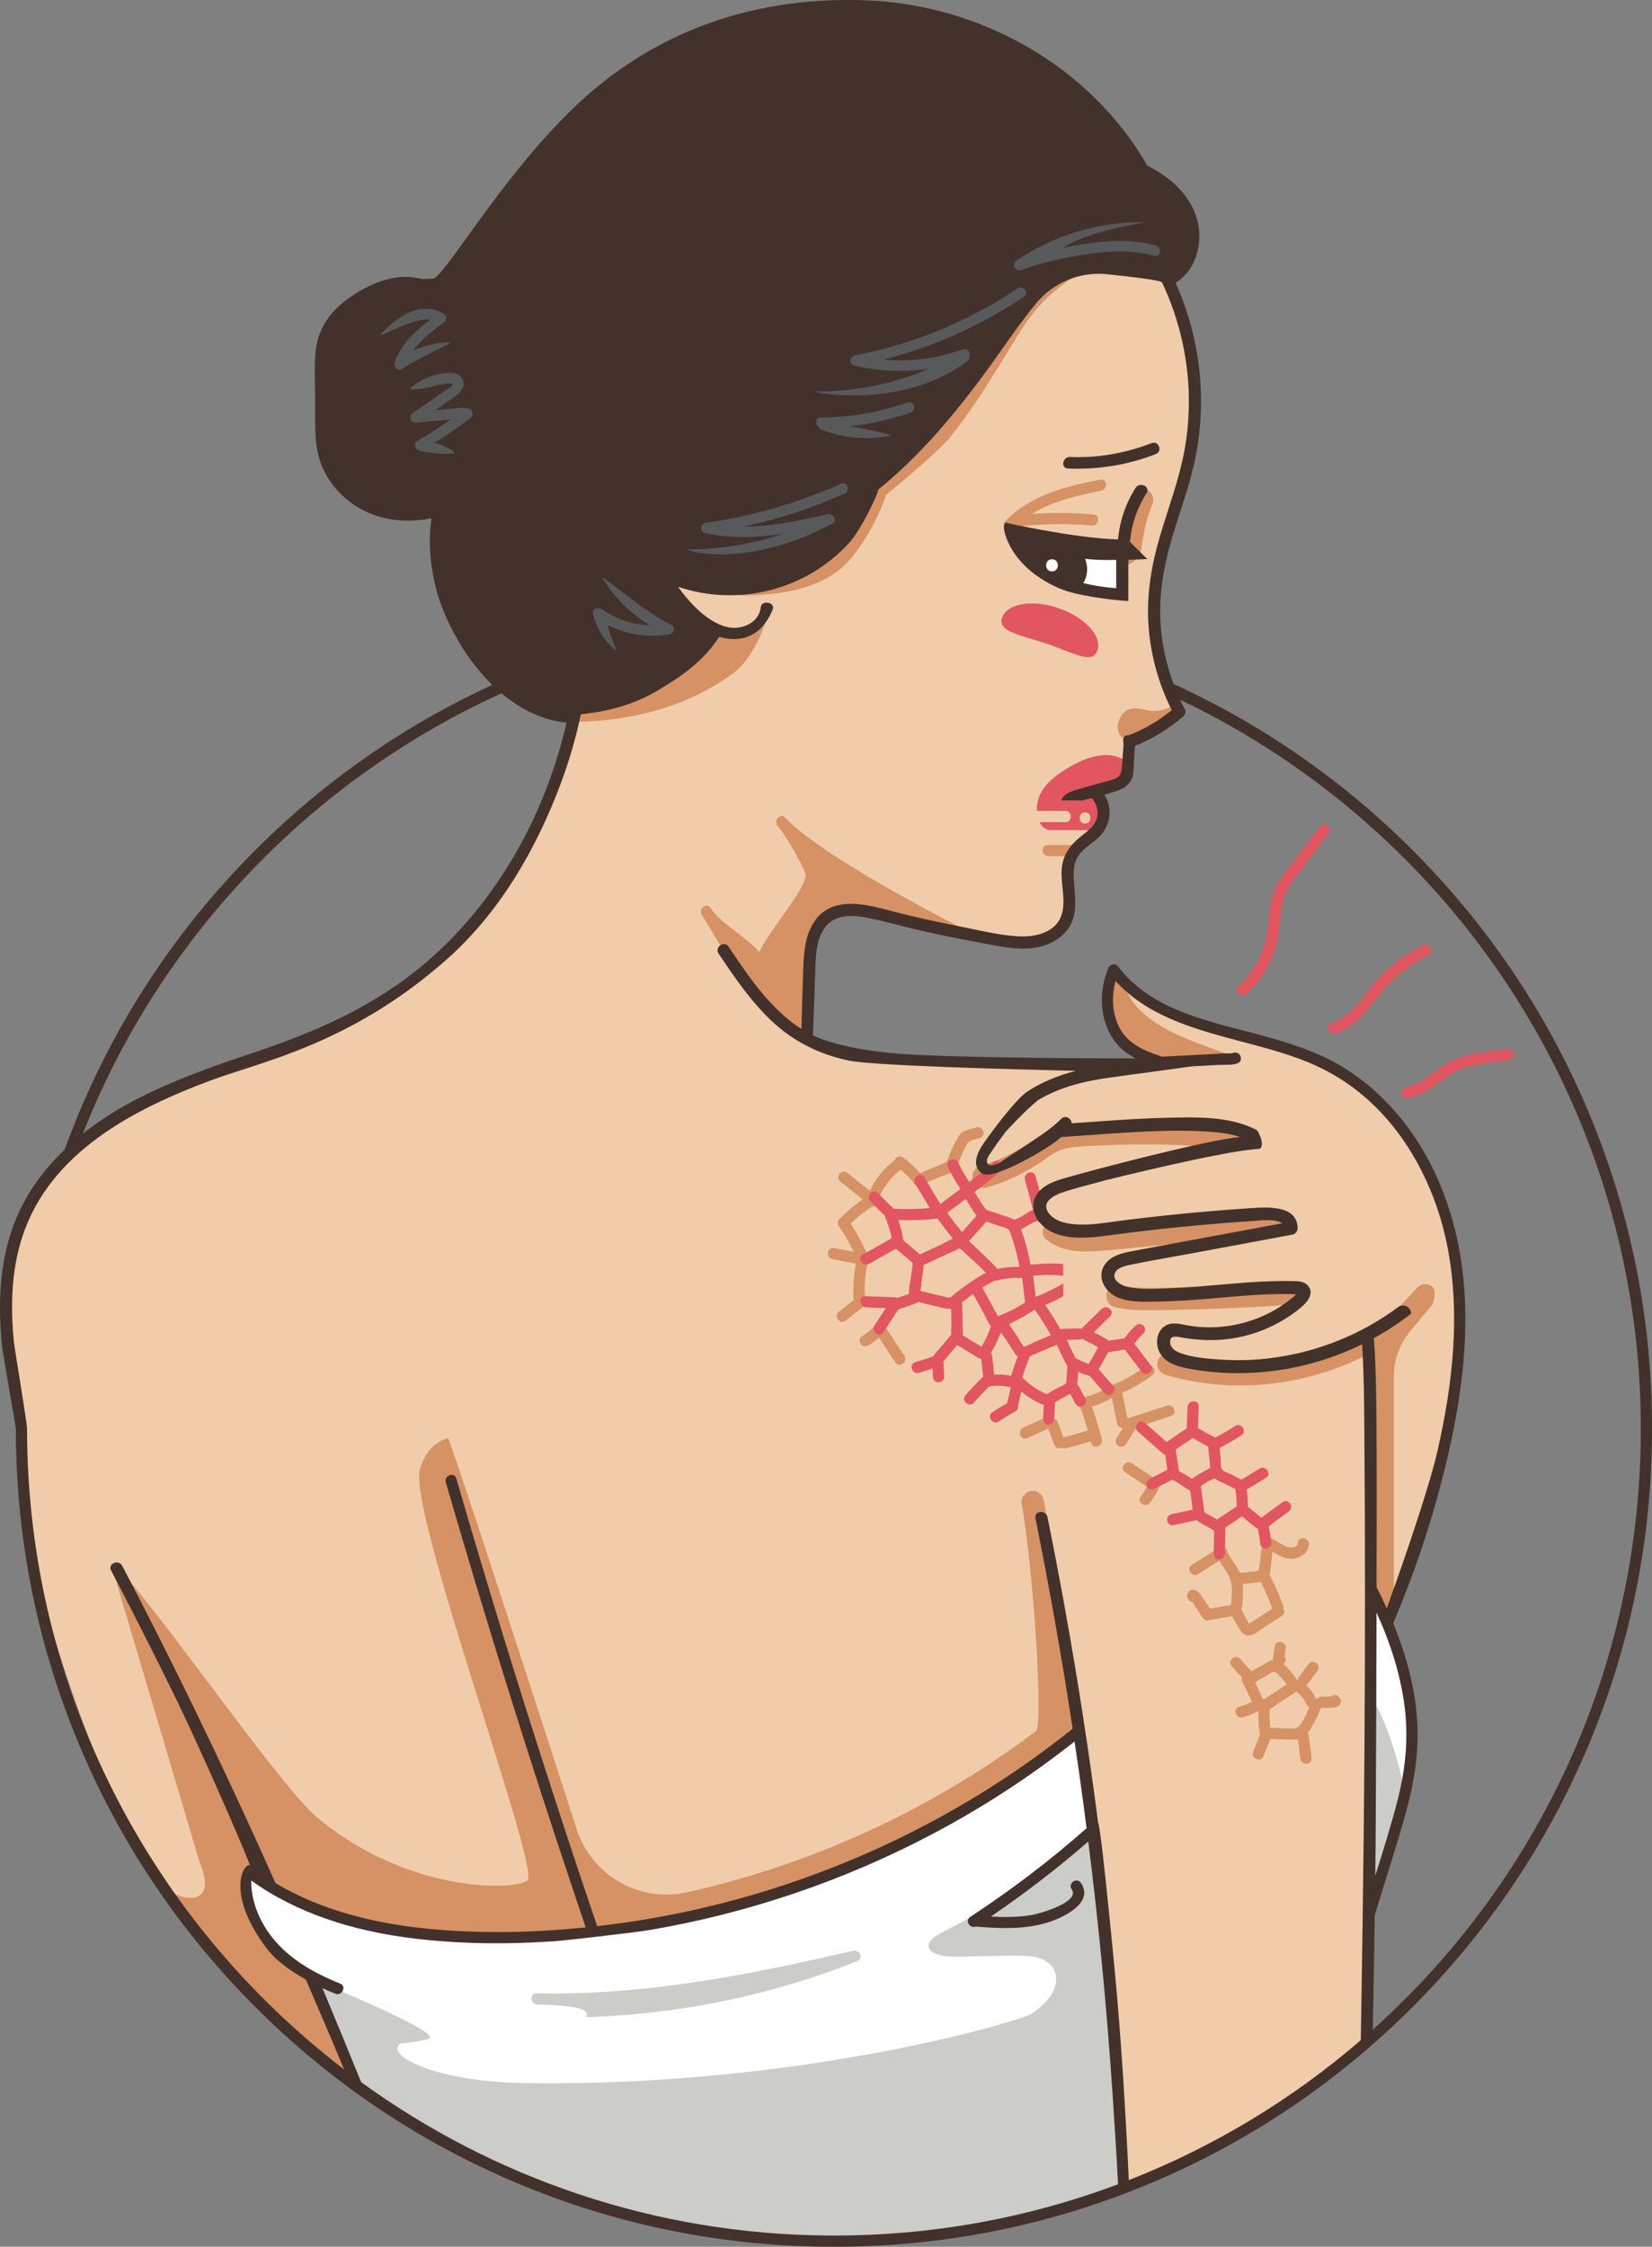
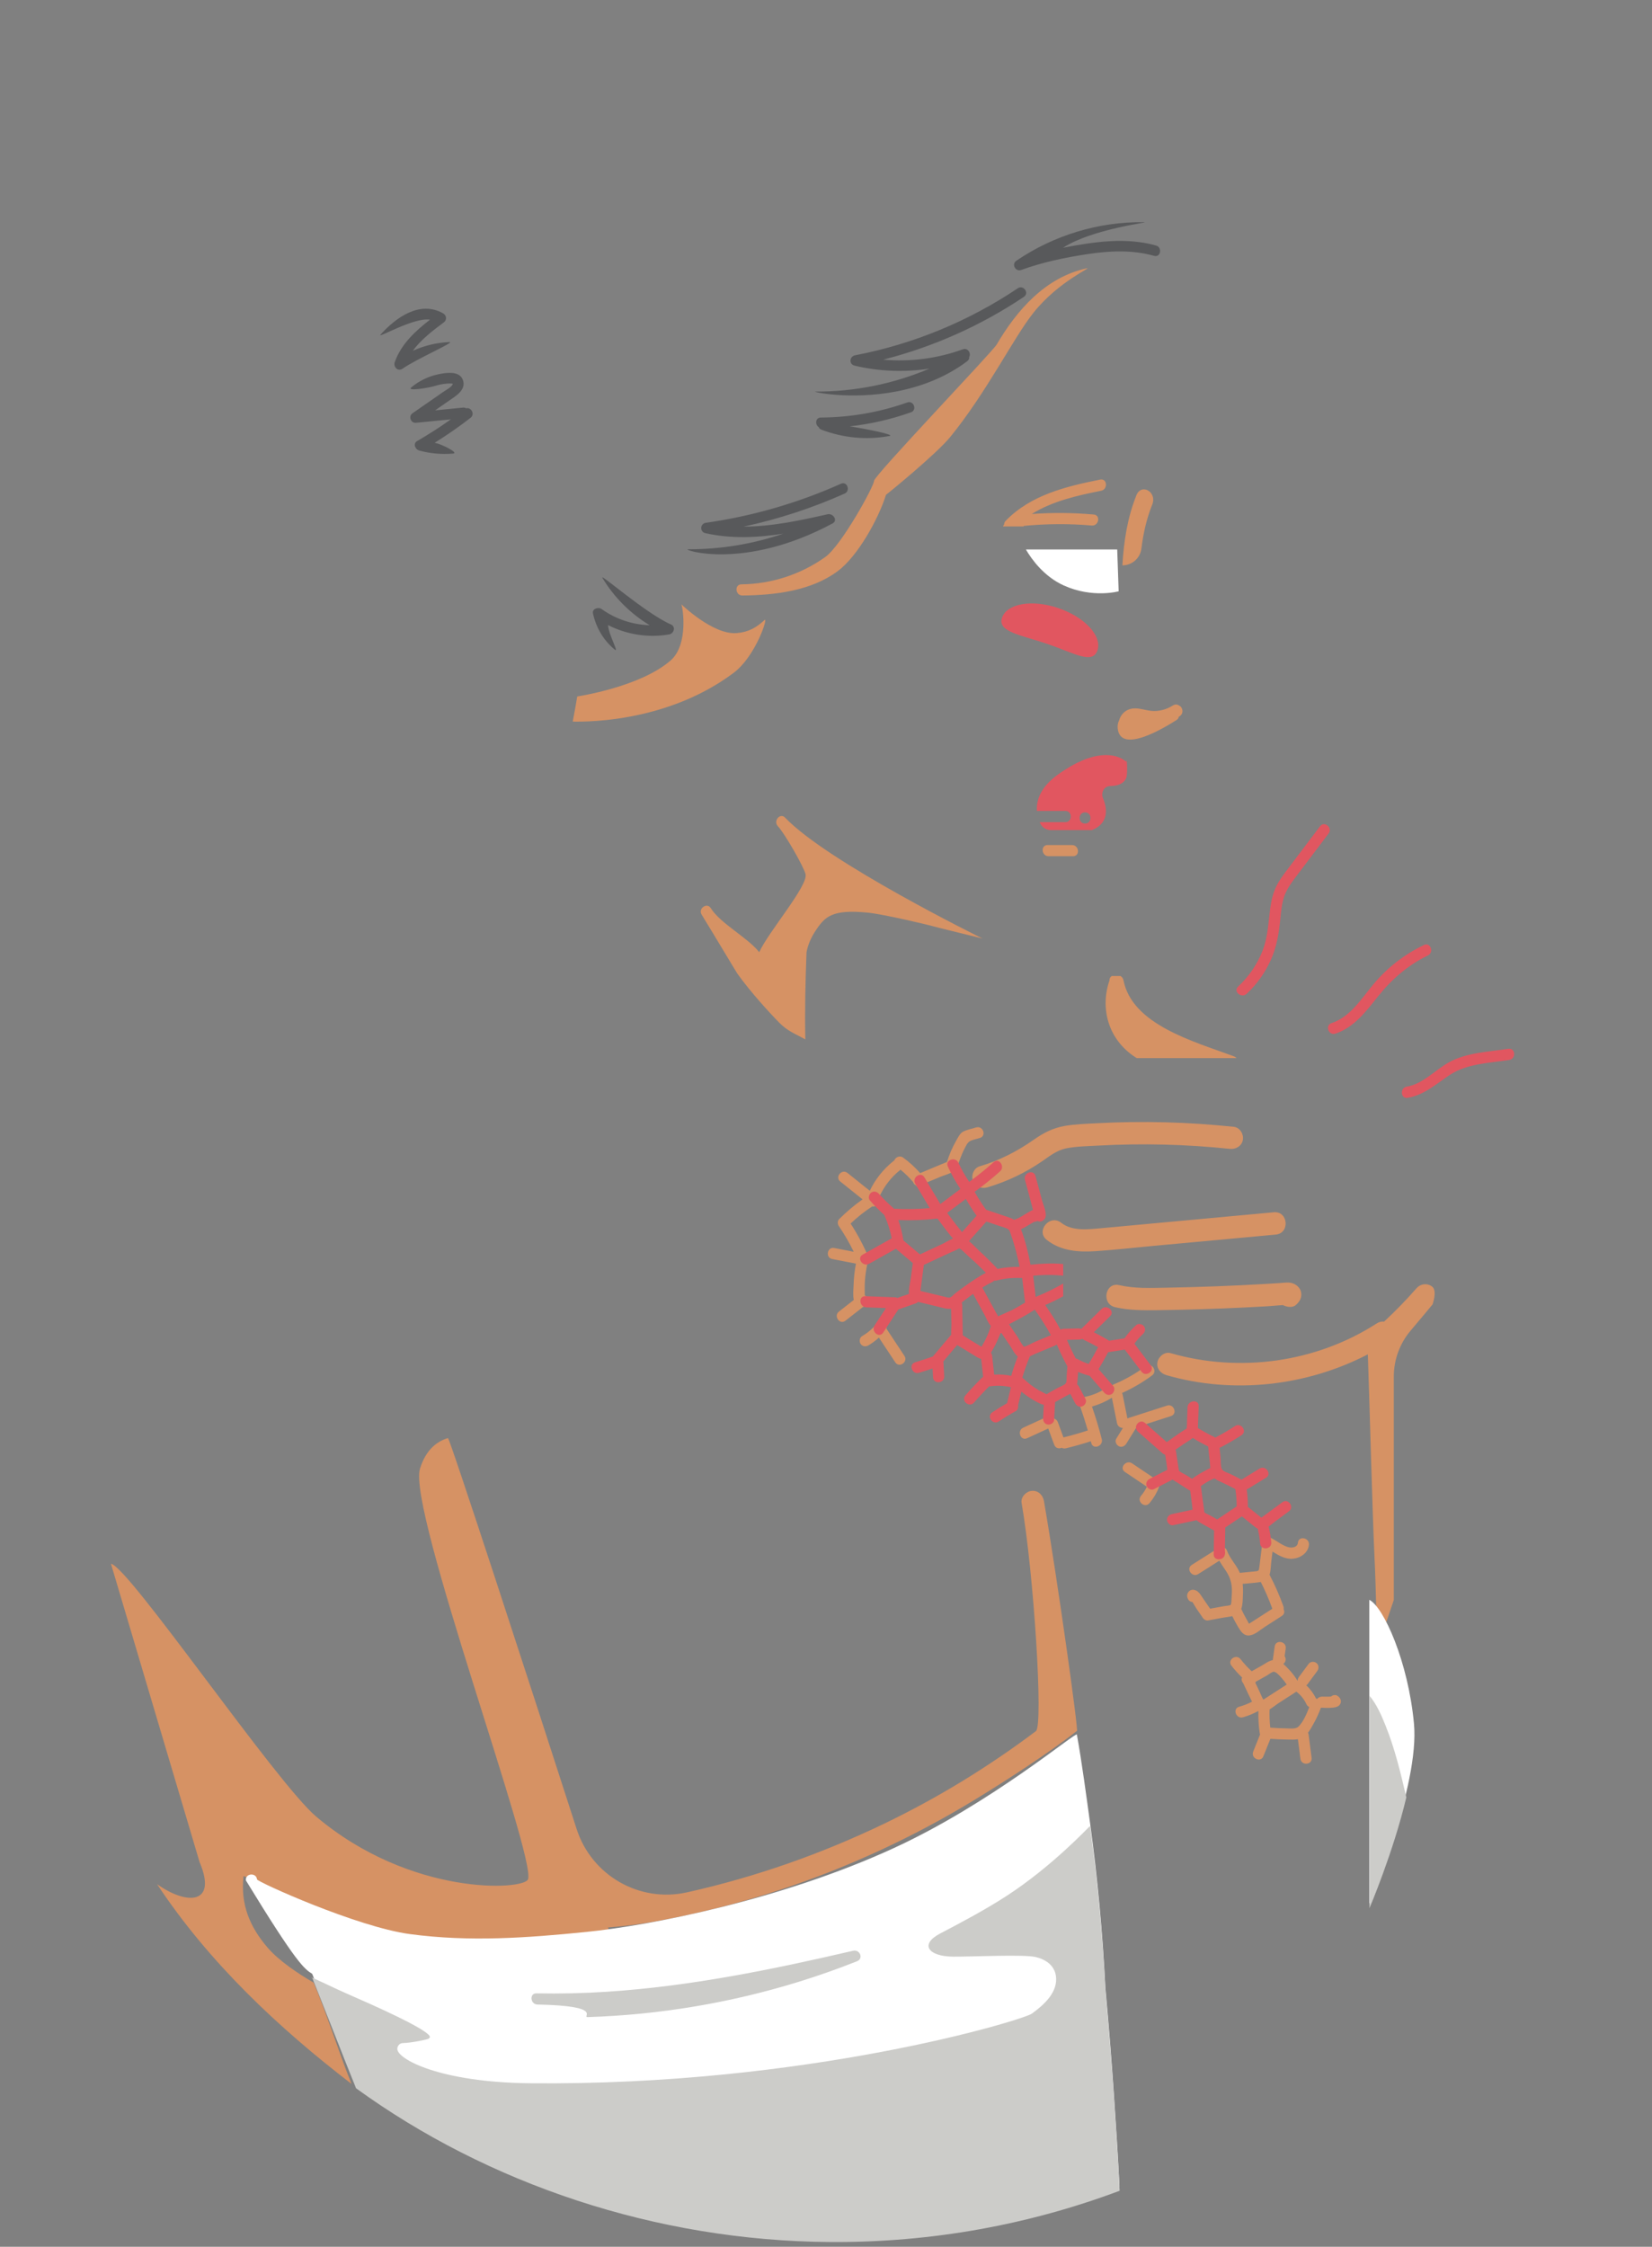
<svg xmlns="http://www.w3.org/2000/svg" height="2005.0" preserveAspectRatio="xMidYMid meet" version="1.0" viewBox="0.0 0.0 1474.4 2005.0" width="1474.4" zoomAndPan="magnify">
  <rect x="0.0" y="0.0" width="1474.4" height="2005.0" fill="#808080" stroke="none" />
  <defs>
    <clipPath id="a">
      <path d="M 0 0 L 1474.43 0 L 1474.43 2004.98 L 0 2004.98 Z M 0 0" />
    </clipPath>
  </defs>
  <g>
    <g id="change1_1">
-       <path d="M 1285.109 1296.09 C 1274.629 1342.09 1239.25 1444.809 1239.25 1444.809 L 1225.539 1432.809 C 1225.539 1432.809 1221.039 1786.641 1220.398 1820.66 C 1159.441 1873.199 1079.762 1924.09 1003.539 1953.949 C 1000.578 1891.441 996.219 1816.75 990.254 1754.66 C 986.387 1714.43 968.406 1569.961 964.109 1541.66 C 954.484 1546.961 930.457 1568.359 926.008 1571.551 C 857.277 1620.82 782.891 1660.711 702.254 1687.379 C 651.852 1704.051 598.488 1714.949 545.824 1721.66 C 493.555 1728.328 439.363 1731.539 386.824 1726.809 C 347.762 1723.289 305.633 1713.211 269.824 1697.238 C 249.902 1690.809 218.613 1669.199 219.254 1671.949 C 216.527 1696.648 224.664 1716.68 240.684 1735.379 C 250.797 1747.191 268.438 1758.988 281.824 1766.66 C 293.059 1792.719 305.527 1832.52 315.684 1857.09 C 251.156 1807.648 188.27 1748.699 142.109 1678.809 C 96.031 1609.039 47.734 1479.262 26.824 1374.52 C 12.879 1304.66 18.555 1253.371 17.824 1248.09 C 16.629 1240.738 10.938 1214.391 10.539 1211.66 C 4.969 1173.59 1.449 1137.719 13.539 1100.66 C 38.102 1025.391 118.648 986.699 187.969 960.949 C 214.086 951.25 248.895 941.199 291.684 921.09 C 323.727 906.031 358.91 884.262 395.395 852.09 C 442.914 810.199 476.184 755.922 498.254 696.52 C 507.578 671.422 512.691 645.359 517.109 618.949 C 517.34 618.84 589.004 617.609 622.969 565.809 C 624.848 558.352 624.852 556.211 620.395 549.52 C 612.395 542.828 603.895 525.949 597.684 517.379 C 651.188 535.531 713.797 522.609 752.395 480.09 C 763.57 467.781 777.914 432.629 776.824 431.238 C 820.238 396.262 855.969 350.539 887.824 305.238 C 897.156 291.961 908.98 271.738 919.969 258.52 C 935.426 239.93 964.488 234.57 988.539 237.09 C 1011.07 239.449 1041.219 248.922 1042.109 250.809 C 1064.129 297.301 1071.121 351.012 1061.82 401.66 C 1057.012 427.879 1047.051 453.309 1039.539 478.809 C 1032.109 504.012 1029.031 529.609 1030.539 555.949 C 1032.09 583 1041.07 609.77 1053.25 633.949 C 1041.711 643.328 1021.281 654.211 1007.398 659.66 C 1004.172 659.301 1007.98 691.871 1001.82 695.66 C 1000.012 696.789 986.883 701.609 975.848 705.66 C 966.68 709.02 976.555 708.328 976.969 709.379 C 980.957 714.43 983.273 725.781 981.254 732.09 C 979.219 738.441 972.551 744 967.539 747.949 C 956.906 756.328 950.695 763.09 949.969 777.09 C 949.289 790.141 953.312 806.391 949.109 819.09 C 944.215 833.898 926.574 838.73 912.684 838.379 C 895.391 837.941 876.883 833.988 859.969 830.66 C 842.215 827.18 823.988 824.172 806.395 819.949 C 781.145 813.898 747.391 796.078 729.254 823.379 C 725.23 829.441 722.457 835.602 721.109 842.66 C 719.93 872.66 719.547 897.949 720.684 927.949 C 732.809 934.34 746.738 938.828 760.539 941.66 C 781.852 946.051 896.766 948.762 958.539 950.238 C 981.961 950.059 1036.449 950.41 1040.82 949.809 C 1034.309 945.449 1028.379 944.77 1021.859 940.41 C 1010.199 932.609 995.574 925.02 993.129 909.828 C 993.102 909.68 993.09 909.539 993.078 909.398 C 989.379 898.262 988.766 880.949 991.969 869.66 C 1019.461 900.199 1061.602 915.5 1100.398 925.809 C 1121.922 931.531 1146.148 936.68 1166.82 945.09 C 1188.859 954.059 1212.281 968.84 1229.398 985.379 C 1264.352 1019.148 1285.461 1066.109 1294.539 1113.52 C 1306.051 1173.609 1298.578 1236.949 1285.109 1296.09" fill="#f0ccab" />
-     </g>
+       </g>
    <g id="change2_1">
      <path d="M 1159.051 1540.621 C 1156.488 1543.238 1151.68 1542.41 1148.262 1542.379 C 1143.57 1542.328 1138.891 1542.109 1134.211 1541.762 C 1134.051 1541.75 1133.891 1541.75 1133.73 1541.75 C 1133.109 1536.328 1132.871 1530.891 1133.109 1525.43 C 1136.051 1523.691 1138.879 1521.301 1141.281 1519.75 C 1146.531 1516.359 1151.77 1512.98 1157.012 1509.602 C 1160.828 1512.578 1163.91 1516.262 1165.93 1520.719 C 1166.531 1522.039 1167.469 1522.879 1168.539 1523.328 C 1166.219 1529.469 1163.27 1536.32 1159.051 1540.621 Z M 1127.648 1516.648 C 1127.609 1516.648 1127.57 1516.648 1127.52 1516.648 C 1126.262 1514.809 1125.43 1512.27 1124.469 1510.289 C 1123.07 1507.379 1121.691 1504.441 1120.32 1501.512 C 1120.609 1501.23 1120.879 1500.91 1121.102 1500.559 C 1122.738 1499.641 1124.379 1498.73 1126.02 1497.809 C 1127.648 1496.891 1129.281 1495.969 1130.91 1495.059 C 1132.398 1494.219 1134.891 1492.102 1136.559 1491.879 C 1138.879 1491.578 1142.289 1495.68 1143.98 1497.559 C 1145.602 1499.352 1147.039 1501.281 1148.371 1503.281 C 1142.129 1507.309 1135.898 1511.328 1129.672 1515.352 C 1129 1515.781 1128.32 1516.219 1127.648 1516.648 Z M 1193.391 1513.141 C 1191.629 1512.172 1189.41 1512.68 1187.93 1513.961 C 1187.262 1514.012 1186.59 1514.051 1185.91 1514.07 C 1184.871 1514.102 1183.82 1514.102 1182.781 1514.09 C 1182.289 1514.09 1181.801 1514.078 1181.301 1514.059 C 1181.148 1514.059 1181 1514.051 1180.84 1514.051 C 1180.781 1514.039 1180.699 1514.039 1180.59 1514.031 C 1180.531 1514.031 1180.469 1514.031 1180.422 1514.031 L 1180.41 1514.031 C 1180.41 1514.031 1180.41 1514.031 1180.422 1514.031 C 1178.512 1513.961 1176.672 1514.629 1175.609 1516.07 C 1175.289 1515.98 1174.961 1515.898 1174.641 1515.871 C 1172.422 1511.371 1169.48 1507.328 1165.82 1503.949 C 1166.23 1503.691 1166.609 1503.379 1166.922 1502.969 C 1169.82 1499.039 1172.73 1495.109 1175.641 1491.191 C 1177.238 1489.02 1177.18 1485.949 1175.02 1484.141 C 1173.051 1482.488 1169.59 1482.578 1167.98 1484.762 C 1165.07 1488.691 1162.16 1492.609 1159.262 1496.539 C 1158.48 1497.59 1158.102 1498.852 1158.16 1500.078 C 1155.762 1496.121 1152.988 1492.488 1149.762 1489.172 C 1148.469 1487.84 1146.98 1486.25 1145.328 1484.859 L 1145.48 1484.738 C 1147.93 1482.84 1147.852 1479.941 1146.531 1477.898 C 1146.852 1475.609 1147.18 1473.32 1147.5 1471.031 C 1148.391 1464.66 1138.551 1462.84 1137.66 1469.219 L 1136 1481.051 C 1135.98 1481.18 1135.98 1481.309 1135.98 1481.441 C 1132.391 1482.102 1128.93 1484.762 1125.949 1486.441 C 1123.012 1488.09 1120.07 1489.738 1117.129 1491.391 C 1113.531 1488.07 1110.211 1484.5 1107.191 1480.609 C 1103.25 1475.551 1095.059 1481.301 1099.031 1486.391 C 1101.961 1490.16 1105.148 1493.691 1108.57 1497.012 C 1107.73 1498.672 1108.281 1500.672 1109.57 1502.102 C 1112.141 1507.621 1114.762 1513.121 1117.441 1518.578 C 1113.762 1520.469 1109.898 1521.949 1105.891 1523.09 C 1099.711 1524.859 1103.211 1534.23 1109.379 1532.469 C 1114.191 1531.09 1118.75 1529.18 1123.129 1526.828 C 1122.949 1533.379 1123.289 1539.898 1124.262 1546.43 C 1124.328 1546.922 1124.469 1547.352 1124.641 1547.762 C 1122.59 1552.859 1120.539 1557.961 1118.488 1563.059 C 1116.09 1569.02 1125.129 1573.309 1127.531 1567.328 C 1129.629 1562.121 1131.719 1556.91 1133.82 1551.699 C 1138.91 1552.051 1144.02 1552.289 1149.129 1552.34 C 1152.109 1552.371 1155.352 1552.578 1158.379 1552.039 C 1159.121 1557.871 1159.871 1563.691 1160.609 1569.52 C 1161.43 1575.891 1171.398 1575.051 1170.578 1568.648 C 1169.699 1561.801 1168.82 1554.941 1167.949 1548.09 C 1167.859 1547.391 1167.66 1546.789 1167.371 1546.262 C 1169.219 1543.891 1170.691 1541.129 1172.109 1538.629 C 1174.801 1533.91 1177.031 1528.969 1178.941 1523.879 C 1182.711 1524.121 1186.691 1524.32 1190.449 1523.77 C 1192.379 1523.488 1194.289 1523.031 1195.602 1521.43 C 1198.031 1518.449 1196.379 1514.801 1193.391 1513.141 Z M 1109.059 1413.422 C 1114.031 1412.949 1119.059 1412.641 1123.988 1411.93 C 1124.41 1411.871 1124.828 1411.801 1125.238 1411.719 C 1129.191 1419.461 1132.59 1427.449 1135.551 1435.621 C 1129.73 1439.359 1123.91 1443.109 1118.09 1446.859 C 1117.281 1447.371 1116.48 1447.891 1115.672 1448.41 C 1115.25 1448.629 1114.922 1448.82 1114.648 1448.969 C 1114.328 1448.07 1113 1445.801 1112.77 1445.41 C 1110.93 1442.281 1109.309 1439.059 1107.809 1435.762 C 1109.211 1432 1109.109 1427.289 1109.301 1423.609 C 1109.48 1420.199 1109.449 1416.781 1109.059 1413.422 Z M 1105.051 1451.949 C 1107.379 1455.828 1110.102 1460.051 1115.23 1459.43 C 1120.039 1458.852 1124.738 1454.461 1128.711 1451.898 L 1144.02 1442.051 C 1146.441 1440.488 1146.621 1438 1145.602 1436.031 C 1145.77 1435.219 1145.719 1434.309 1145.371 1433.328 C 1141.93 1423.672 1137.789 1414.359 1133.059 1405.27 C 1134.211 1401.711 1134.148 1397.441 1134.59 1393.84 C 1134.961 1390.781 1135.328 1387.719 1135.699 1384.648 C 1141.461 1388.141 1147.32 1391.73 1154.32 1390.941 C 1161.051 1390.18 1167.559 1385.609 1168.211 1378.488 C 1168.789 1372.121 1158.949 1370.27 1158.371 1376.68 C 1157.98 1380.969 1152.91 1381.602 1149.469 1380.578 C 1144.391 1379.07 1140 1375.422 1135.371 1372.93 C 1133.84 1372.109 1132.41 1372.172 1131.262 1372.762 C 1129.07 1372.68 1126.949 1373.898 1126.609 1376.73 C 1125.762 1383.738 1124.91 1390.762 1124.059 1397.77 C 1123.531 1402.141 1123.539 1401.93 1119.16 1402.359 C 1115.211 1402.75 1111.25 1403.141 1107.289 1403.531 C 1107.039 1403.559 1106.809 1403.602 1106.578 1403.66 C 1106.371 1403.16 1106.148 1402.68 1105.922 1402.191 C 1102.801 1395.73 1097.512 1390.539 1095.078 1383.738 C 1093.949 1380.57 1090.18 1379.711 1087.512 1381.398 C 1079.539 1386.441 1071.578 1391.48 1063.609 1396.531 C 1058.172 1399.969 1063.961 1408.129 1069.391 1404.691 C 1075.68 1400.711 1081.969 1396.73 1088.262 1392.75 C 1089.84 1395.57 1091.699 1398.23 1093.539 1400.93 C 1096.988 1405.98 1099.031 1410.898 1099.398 1417.07 C 1099.578 1420 1099.43 1422.941 1099.191 1425.859 C 1099.059 1427.441 1099.141 1431.41 1098.27 1432.238 C 1097.68 1432.809 1093.379 1433.141 1092.551 1433.289 L 1087.789 1434.16 C 1085.199 1434.641 1082.621 1435.109 1080.031 1435.578 C 1077.809 1432.352 1075.59 1429.121 1073.371 1425.891 C 1071.18 1422.719 1069.578 1419.488 1065.57 1418.711 C 1063.379 1418.289 1061.102 1419.52 1060.141 1421.488 C 1059.059 1423.711 1059.422 1425.52 1060.66 1427.578 C 1061.41 1428.84 1062.828 1429.5 1064.281 1429.621 C 1065.352 1431.512 1067.68 1435.27 1068.02 1435.77 C 1069.898 1438.5 1071.781 1441.23 1073.66 1443.961 C 1074.578 1445.301 1076.5 1446.352 1078.172 1446.051 C 1082.621 1445.23 1087.07 1444.422 1091.52 1443.602 C 1094.102 1443.129 1097.09 1442.871 1099.82 1442.211 C 1101.43 1445.531 1103.16 1448.781 1105.051 1451.949 Z M 791.125 1185.672 C 796.484 1193.77 801.84 1201.859 807.199 1209.961 C 810.754 1215.328 802.59 1221.109 799.035 1215.738 C 794.168 1208.379 789.297 1201.02 784.426 1193.66 C 781.57 1196.25 778.469 1198.57 775.137 1200.551 C 772.805 1201.93 769.832 1201.711 768.164 1199.359 C 766.695 1197.281 767.031 1193.77 769.355 1192.391 C 774.328 1189.441 778.652 1185.84 782.371 1181.41 C 785.926 1177.18 792.055 1181.301 791.125 1185.672 Z M 803.66 1043.781 C 803.469 1043.988 803.258 1044.199 803.016 1044.398 C 795.469 1050.48 789.59 1058.039 785.395 1066.762 C 786.57 1068.621 786.613 1071.059 784.523 1072.68 C 783.844 1075.18 781.18 1077.23 778.438 1076.57 C 771.574 1081.109 765.121 1086.199 759.156 1091.879 C 765.473 1101.602 770.902 1111.84 775.406 1122.539 C 776.375 1124.84 775.566 1126.762 774.066 1127.91 C 773.062 1132.789 772.309 1137.719 771.953 1142.691 C 771.742 1145.648 771.684 1148.609 771.738 1151.57 C 771.75 1152.141 771.836 1154.211 771.805 1155.879 C 774.516 1157.469 775.844 1161.789 772.68 1164.391 C 772.305 1165 771.777 1165.539 771.035 1166.02 C 770.691 1166.238 770.32 1166.398 769.941 1166.539 C 764.805 1170.559 759.668 1174.57 754.527 1178.59 C 749.438 1182.57 743.695 1174.371 748.746 1170.43 C 753.16 1166.98 757.57 1163.531 761.984 1160.078 C 761.09 1155.75 761.699 1150.48 761.812 1146.859 C 762.02 1140.379 762.715 1133.98 763.922 1127.629 C 756.867 1126.27 749.816 1124.898 742.766 1123.539 C 736.445 1122.309 738.242 1112.469 744.57 1113.699 C 750.363 1114.82 756.152 1115.941 761.941 1117.059 C 758.07 1109.102 753.645 1101.449 748.637 1094.102 C 747.461 1092.379 747.32 1089.57 748.887 1088 C 755.375 1081.469 762.359 1075.551 769.863 1070.301 C 763.223 1064.988 756.586 1059.68 749.941 1054.371 C 744.906 1050.34 751.344 1042.691 756.371 1046.711 C 763.008 1052.012 769.645 1057.32 776.277 1062.629 C 781.223 1052.281 788.309 1043.43 797.234 1036.238 C 797.504 1036.02 797.773 1035.852 798.043 1035.699 C 799.094 1032.84 802.855 1030.711 806.117 1033.07 C 811.684 1037.102 816.73 1041.738 821.258 1046.879 L 845.148 1036.898 C 847.23 1030.371 849.852 1024.07 853.289 1018.109 C 854.898 1015.32 856.715 1011.27 859.699 1009.789 C 863.148 1008.07 867.461 1007.301 871.129 1006.129 C 877.258 1004.172 880.742 1013.539 874.617 1015.5 C 871.836 1016.391 868.191 1016.961 865.637 1018.379 C 863.215 1019.719 861.988 1022.898 860.684 1025.371 C 857.914 1030.609 856.316 1036.07 854.125 1041.52 C 852.066 1046.641 844.32 1048.07 839.562 1050.059 C 835.102 1051.922 830.645 1053.789 826.184 1055.648 C 825.273 1059.059 820.156 1061.219 817.23 1057.648 C 816.16 1057.07 815.359 1056.031 814.941 1054.828 C 811.527 1050.789 807.762 1047.109 803.66 1043.781 Z M 1034.371 1327.09 C 1032.371 1332.34 1029.539 1337.07 1025.941 1341.379 C 1021.801 1346.32 1014.141 1339.891 1018.27 1334.949 C 1020.43 1332.371 1022.172 1329.672 1023.609 1326.75 C 1017.059 1322.352 1010.512 1317.949 1003.961 1313.539 C 998.609 1309.949 1005.09 1302.32 1010.379 1305.879 L 1033.07 1321.129 C 1034.969 1322.41 1035.102 1325.191 1034.371 1327.09 Z M 1045.07 1263.699 C 1034.828 1267 1024.59 1270.301 1014.34 1273.602 C 1011.309 1278.469 1008.281 1283.352 1005.25 1288.23 C 1003.84 1290.512 1001.262 1291.91 998.594 1290.609 C 996.363 1289.531 994.777 1286.262 996.211 1283.949 C 998.211 1280.738 1000.211 1277.52 1002.199 1274.309 C 999.895 1274.25 997.504 1272.871 996.93 1270.031 C 995.406 1262.461 993.879 1254.891 992.352 1247.32 C 986.758 1250.82 980.855 1253.398 974.578 1255.172 C 977.898 1264.762 980.828 1274.449 983.336 1284.281 C 984.914 1290.48 975.547 1293.988 973.961 1287.77 C 973.824 1287.23 973.672 1286.699 973.531 1286.16 C 966.207 1288.512 958.816 1290.609 951.34 1292.441 C 949.902 1292.789 948.613 1292.551 947.555 1291.969 C 945.164 1293.012 942.059 1292.449 940.898 1289.301 C 939.113 1284.461 937.324 1279.621 935.539 1274.781 C 929.254 1277.672 922.965 1280.559 916.68 1283.449 C 910.809 1286.141 907.383 1276.738 913.188 1274.07 C 920.504 1270.711 927.82 1267.352 935.137 1263.98 C 937.809 1262.762 939.969 1264.039 940.988 1266.051 C 942.301 1266.41 943.461 1267.352 944.074 1269.012 C 945.762 1273.59 947.449 1278.16 949.137 1282.73 C 956.461 1280.922 963.699 1278.84 970.875 1276.52 C 968.859 1269.551 966.66 1262.641 964.227 1255.809 C 963.809 1254.629 963.828 1253.551 964.141 1252.609 C 963.867 1250.09 965.215 1247.18 968.387 1246.531 C 975.332 1245.09 981.848 1242.281 987.77 1238.41 C 989.062 1237.559 990.371 1237.391 991.551 1237.672 C 992.027 1236.699 992.859 1235.871 994.113 1235.352 C 1004.27 1231.129 1013.699 1225.738 1022.52 1219.172 C 1027.699 1215.32 1033.461 1223.5 1028.301 1227.34 C 1019.91 1233.578 1010.898 1238.828 1001.379 1243.09 C 1001.641 1243.559 1001.84 1244.09 1001.961 1244.68 C 1003.379 1251.73 1004.801 1258.77 1006.219 1265.809 C 1006.488 1265.66 1006.789 1265.531 1007.129 1265.422 C 1018.609 1261.719 1030.102 1258.031 1041.578 1254.328 C 1047.711 1252.352 1051.191 1261.73 1045.07 1263.699 Z M 511.16 643.941 C 512.609 636.5 513.926 629.031 515.184 621.52 C 515.324 621.449 571.191 613.238 598.539 589.379 C 614.832 575.16 609.336 541.172 608.062 539.238 C 608.062 539.238 636.469 566.879 657.684 564.949 C 668.129 564 674.891 560.191 682.328 553.301 C 685.973 549.922 674.574 585.648 654.598 600.57 C 628.055 620.391 598.922 631.191 573.797 637.059 C 542.199 644.449 516.945 644.039 511.16 643.941 Z M 661.719 521.449 C 688.48 521.18 714.605 512.648 736.438 497.172 C 751.105 486.77 780.238 433.488 780.059 429.121 C 779.871 424.672 885.641 314.078 889.48 307.531 C 907.668 276.52 933.152 247.469 969.719 239.48 C 975.996 238.109 945.039 250.59 922.301 279.141 C 904.602 301.352 880.504 350.25 847.969 390.09 C 835.617 405.219 791.414 441.289 790.754 441.52 C 783.898 463.469 765.398 496.488 747.684 509.66 C 724.074 527.219 692.027 531.121 662.59 531.422 C 656.188 531.48 655.281 521.52 661.719 521.449 Z M 931.703 1339.5 C 943.535 1407.602 963.066 1547.219 961.109 1544.66 C 935.684 1564.629 897.539 1589.25 869.93 1606.078 C 815.184 1639.441 756.613 1666.602 695.699 1686.602 C 665.07 1696.66 633.844 1704.852 602.262 1711.301 C 582.566 1715.328 562.672 1718.629 542.676 1720.012 C 543.52 1722.75 543.945 1724.23 543.895 1724.238 C 491.629 1730.898 437.434 1734.121 384.895 1729.379 C 345.832 1725.859 303.703 1715.789 267.895 1699.809 C 247.973 1693.379 216.684 1671.77 217.324 1674.52 C 214.598 1699.219 222.738 1719.25 238.754 1737.949 C 248.867 1749.762 266.512 1761.559 279.895 1769.238 C 291.133 1795.289 303.602 1835.09 313.754 1859.66 C 249.227 1810.219 186.34 1751.27 140.184 1681.379 C 166.539 1700.238 194.332 1699.82 178.109 1661.66 L 99.039 1395.52 C 114.469 1397.449 246.5 1591.012 282.254 1621.16 C 366.832 1692.512 467.434 1686.852 471.254 1677.09 C 478.824 1657.75 363.59 1347.031 374.824 1310.66 C 380.121 1293.52 390.117 1286.199 399.797 1283.328 C 401.289 1282.891 472.961 1502.871 514.648 1632.23 C 527.996 1673.641 570.668 1698.172 613.137 1688.699 C 613.387 1688.641 613.641 1688.59 613.895 1688.531 C 674.445 1674.988 733.453 1654.219 789.344 1627.309 C 837.004 1604.359 882.316 1576.602 924.574 1544.801 C 931.277 1539.75 922.672 1403.949 911.781 1341.25 C 910.852 1335.891 915.836 1330.852 920.871 1330.41 C 926.578 1329.91 930.781 1334.18 931.703 1339.5 Z M 1278.559 1164.012 C 1278.23 1164.531 1268.07 1176.621 1258.852 1187.57 C 1249.238 1198.988 1243.969 1213.441 1243.969 1228.371 L 1243.969 1427.781 C 1239.941 1439.77 1237.32 1447.379 1237.32 1447.379 L 1228.391 1439.559 C 1227.969 1422.211 1227.488 1404.891 1226.648 1387.551 C 1224.871 1350.68 1222.031 1241.891 1220.789 1208.609 C 1165.969 1237.039 1100.629 1244.34 1041.059 1227.172 C 1035.852 1225.672 1031.98 1221.281 1033.031 1215.531 C 1033.93 1210.59 1039.48 1206 1044.672 1207.5 C 1106.422 1225.289 1174.641 1215.879 1228.762 1180.988 C 1230.98 1179.559 1233.23 1179.121 1235.32 1179.371 C 1245.488 1169.949 1255.141 1159.988 1264.289 1149.559 C 1267.871 1145.488 1274.16 1144.789 1278.379 1148.328 C 1282.859 1152.078 1278.559 1164.012 1278.559 1164.012 Z M 1033.828 1091.32 C 1068.191 1088.148 1102.539 1084.969 1136.898 1081.801 C 1149.738 1080.609 1151.449 1100.539 1138.641 1101.719 C 1102.301 1105.078 1065.969 1108.441 1029.629 1111.789 C 1012.391 1113.391 995.145 1115.34 977.875 1116.512 C 962.477 1117.559 946.801 1116.371 934.246 1106.488 C 924.109 1098.512 936.996 1083.211 947.102 1091.172 C 956.812 1098.82 970.809 1097.121 982.301 1096.078 C 999.48 1094.531 1016.648 1092.91 1033.828 1091.32 Z M 1101.219 1005.559 C 1106.621 1006.121 1110.172 1012.199 1109.25 1017.199 C 1108.23 1022.801 1102.969 1025.801 1097.609 1025.23 C 1058.641 1021.141 1019.43 1020.148 980.305 1022.309 C 970.93 1022.828 961.094 1022.922 951.852 1024.719 C 943.41 1026.359 937.086 1031.469 930.172 1036.238 C 915.223 1046.539 898.637 1054.461 881.227 1059.59 C 876.027 1061.121 870.355 1059.059 868.363 1053.699 C 866.578 1048.891 869.066 1042.359 874.25 1040.84 C 891.996 1035.609 907.828 1027.461 922.926 1016.871 C 931.391 1010.93 939.848 1006.602 950.105 1004.789 C 959.441 1003.148 969.117 1002.91 978.562 1002.391 C 1019.441 1000.129 1060.512 1001.289 1101.219 1005.559 Z M 719.824 849.738 C 718.828 875.031 718.184 903.27 718.754 927.52 C 709.105 922.18 703.09 920.281 695.609 912.738 C 687.43 904.488 669.734 885.23 658.043 868.762 C 657.113 867.461 635.855 831.828 626.223 816.211 C 622.852 810.75 631.008 804.961 634.387 810.43 C 642.781 824.051 667.871 837.078 677.609 849.738 C 685.414 832.051 721.402 790.441 718.953 780.109 C 717.363 773.41 700.145 743.469 694.246 737.281 C 689.844 732.672 696.234 724.969 700.676 729.621 C 738.551 769.34 874.547 836.41 876.895 837.52 C 876.895 837.52 834.293 827.121 832.957 826.648 C 830.34 825.738 788.348 815.719 774.039 814.379 C 742.695 811.43 736.371 817.801 727.969 830.449 C 723.941 836.512 721.172 842.672 719.824 849.738 Z M 1142.5 1144.969 C 1146.031 1144.75 1150.121 1144 1153.551 1145.148 C 1157.578 1146.5 1161.012 1149.852 1161.371 1154.281 C 1161.73 1158.648 1159.738 1161.641 1156.672 1164.469 C 1153.969 1166.961 1149.711 1166.48 1146.621 1165.352 L 1146.102 1165.16 C 1145.711 1165.02 1145.352 1164.828 1145 1164.641 C 1140.422 1164.879 1135.809 1165.422 1131.309 1165.691 C 1124.672 1166.07 1118.039 1166.43 1111.398 1166.75 C 1098.461 1167.391 1085.512 1167.91 1072.559 1168.309 C 1059.281 1168.73 1045.988 1169.031 1032.711 1169.199 C 1020.172 1169.359 1007.5 1169.352 995.227 1166.512 C 982.719 1163.621 986.27 1143.93 998.84 1146.828 C 1012.68 1150.031 1026.828 1149.371 1040.93 1149.121 C 1055.879 1148.859 1070.82 1148.441 1085.762 1147.871 C 1100.699 1147.301 1115.641 1146.578 1130.559 1145.699 C 1134.539 1145.469 1138.52 1145.23 1142.5 1144.969 Z M 1001.738 504.52 C 1002.949 482.91 1006.301 461.672 1014.238 441.961 C 1018.711 430.859 1032.871 439.059 1028.391 450.199 C 1023.328 462.762 1020.359 476.012 1018.691 489.59 C 1017.629 498.129 1010.34 504.52 1001.738 504.52 Z M 990.211 874.898 C 990.109 873.199 990.883 871.922 992.086 871.09 C 992.137 871.039 992.195 871 992.25 870.949 L 999.969 870.949 C 1001.301 871.73 1002.328 872.961 1002.66 874.691 C 1010.422 914.41 1064.98 929.219 1101.078 942.578 C 1102.191 942.988 1103 943.57 1103.57 944.238 L 1014.57 944.238 C 1014.109 943.961 1013.648 943.68 1013.199 943.391 C 988.883 927.539 981.676 899.641 990.211 874.898 Z M 897.559 464.781 C 919.969 441.66 951.402 434.102 981.902 427.969 C 988.211 426.699 989.012 436.672 982.773 437.93 C 961.613 442.18 939.293 447.148 920.863 458.672 C 939.27 457.352 957.738 457.52 976.152 459.141 C 982.562 459.699 980.711 469.539 974.348 468.98 C 954.07 467.199 933.723 467.371 913.484 469.328 C 913.551 469.488 913.617 469.648 913.684 469.809 L 895.129 469.809 C 895.418 469.141 895.777 468.512 896.199 467.949 C 896.176 466.898 896.574 465.801 897.559 464.781 Z M 1049.949 642.621 C 1051.281 641.789 1051.941 640.672 1052.102 639.512 C 1052.211 639.461 1052.32 639.41 1052.43 639.359 C 1056.75 637.191 1055.801 631.219 1052.57 629.762 C 1051.031 628.602 1048.91 628.219 1046.828 629.531 C 1041.078 633.172 1034.352 635.012 1027.531 634.359 C 1021.141 633.738 1014.93 630.879 1008.461 632.77 C 1003.422 634.25 1000.059 638.27 998.781 642.91 C 997.785 644.91 997.297 647.211 997.527 649.789 C 999.707 673.922 1040.5 648.539 1049.949 642.621 Z M 957.688 764.07 L 935.832 764.07 C 929.434 764.07 928.527 754.109 934.961 754.109 L 956.816 754.109 C 963.215 754.109 964.121 764.07 957.688 764.07" fill="#d69264" />
    </g>
    <g id="change3_1">
-       <path d="M 997.109 490.379 L 998.395 527.66 C 998.395 527.66 975.254 534.09 949.539 522.52 C 931.719 514.5 920.711 499.09 915.617 490.379 Z M 1261.969 1538.238 C 1267.109 1593.52 1222.109 1698.949 1222.109 1698.949 L 1222.109 1427.66 C 1234.969 1434.09 1256.82 1482.949 1261.969 1538.238 Z M 994.215 1870.129 C 992.059 1838.012 989.48 1805.93 986.531 1773.879 C 984.105 1725.059 979.605 1676.34 973.012 1627.898 C 969.668 1603.328 965.504 1572.281 961.109 1547.879 C 960.586 1544.949 884.543 1609.391 797.184 1649.449 C 697.07 1695.359 580.746 1718.238 523.324 1724.02 C 470.129 1729.379 418.902 1733.078 365.824 1725.949 C 318.34 1719.57 229.652 1679.301 229.414 1677.172 C 228.703 1670.781 218.738 1671.629 219.453 1678.039 C 222.473 1705.09 237.945 1728.84 258.203 1746.422 C 264.621 1752 271.484 1756.941 278.629 1761.43 C 281.562 1768.469 308.051 1836.102 317.609 1859.66 C 435.062 1944.879 585.137 1995.871 740.777 1996.891 C 831.766 1997.488 918.863 1981.258 999.137 1951.129 C 997.883 1925.648 995.875 1894.891 994.215 1870.129" fill="#fff" />
+       <path d="M 997.109 490.379 L 998.395 527.66 C 998.395 527.66 975.254 534.09 949.539 522.52 C 931.719 514.5 920.711 499.09 915.617 490.379 Z M 1261.969 1538.238 C 1267.109 1593.52 1222.109 1698.949 1222.109 1698.949 L 1222.109 1427.66 C 1234.969 1434.09 1256.82 1482.949 1261.969 1538.238 Z M 994.215 1870.129 C 992.059 1838.012 989.48 1805.93 986.531 1773.879 C 984.105 1725.059 979.605 1676.34 973.012 1627.898 C 969.668 1603.328 965.504 1572.281 961.109 1547.879 C 960.586 1544.949 884.543 1609.391 797.184 1649.449 C 697.07 1695.359 580.746 1718.238 523.324 1724.02 C 470.129 1729.379 418.902 1733.078 365.824 1725.949 C 318.34 1719.57 229.652 1679.301 229.414 1677.172 C 228.703 1670.781 218.738 1671.629 219.453 1678.039 C 264.621 1752 271.484 1756.941 278.629 1761.43 C 281.562 1768.469 308.051 1836.102 317.609 1859.66 C 435.062 1944.879 585.137 1995.871 740.777 1996.891 C 831.766 1997.488 918.863 1981.258 999.137 1951.129 C 997.883 1925.648 995.875 1894.891 994.215 1870.129" fill="#fff" />
    </g>
    <g id="change4_1">
      <path d="M 479.629 1788.801 C 540.719 1790.051 518.27 1800.238 524.684 1800.031 C 588.43 1797.98 651.84 1787.379 712.777 1768.551 C 730.363 1763.121 747.719 1756.98 764.828 1750.211 C 770.984 1747.77 767.441 1739.41 761.34 1740.828 C 689.027 1757.641 615.922 1772.59 541.691 1777.398 C 520.742 1778.762 499.75 1779.27 478.758 1778.84 C 472.332 1778.711 473.254 1788.672 479.629 1788.801 Z M 986.676 1777.73 C 984.246 1728.91 979.746 1680.199 973.156 1631.762 C 973.055 1631.012 972.949 1630.238 972.848 1629.488 C 970.633 1631.43 938.836 1665.621 898.312 1691.922 C 879.453 1704.16 857.121 1716.031 839.184 1725.371 C 820.289 1735.219 828.719 1745.961 850.742 1746.078 C 868.215 1746.18 913.477 1743.941 924.199 1746.398 C 933.008 1748.43 940.977 1753.66 942.379 1763.172 C 944.539 1777.828 931.516 1789.281 920.852 1796.969 C 912.914 1802.691 719.602 1861.629 472.742 1859.059 C 392.52 1858.23 354.102 1837.391 354.602 1828.211 C 354.746 1825.488 356.789 1823.219 359.602 1823.211 C 366.023 1823.16 381.508 1820.09 382.574 1819.289 C 383.512 1818.59 383.707 1817.84 383.707 1817.84 C 383.859 1811.66 330.086 1788.059 312.684 1780.469 C 295.41 1772.93 273.234 1761.809 278.773 1765.289 C 281.703 1772.328 308.195 1839.961 317.754 1863.52 C 435.207 1948.73 585.277 1999.73 740.922 2000.75 C 831.906 2001.34 919.004 1985.121 999.277 1954.988 C 998.023 1929.508 996.02 1898.75 994.355 1873.988 C 992.199 1841.871 989.621 1809.781 986.676 1777.73 Z M 1255.129 1603.941 C 1243.5 1653.02 1222.25 1702.809 1222.25 1702.809 L 1222.25 1513.25 C 1228.93 1521.07 1233.5 1532.199 1236.531 1539.711 C 1244.809 1560.25 1250.039 1581.922 1255.02 1603.441 C 1255.051 1603.609 1255.09 1603.77 1255.129 1603.941" fill="#ccccc9" />
    </g>
    <g id="change5_1">
      <path d="M 1346.141 935.922 C 1328.66 938.648 1308.828 939.262 1293.102 948.039 C 1280.641 954.988 1270.078 967.27 1255.488 969.719 C 1249.191 970.781 1250.012 980.75 1256.359 979.68 C 1271.199 977.191 1281.84 967.199 1293.969 959.211 C 1309.352 949.078 1329.281 948.648 1347.012 945.879 C 1353.34 944.898 1352.52 934.93 1346.141 935.922 Z M 1270.871 843.289 C 1253.41 851.719 1238.07 863.539 1225.672 878.461 C 1214.898 891.422 1205.191 907.422 1188.391 913.012 C 1182.289 915.039 1185.77 924.422 1191.879 922.391 C 1208.52 916.852 1219.129 902.629 1229.629 889.461 C 1241.93 874.031 1256.488 861.289 1274.359 852.66 C 1280.102 849.891 1276.68 840.48 1270.871 843.289 Z M 1178.102 737.379 C 1168.66 749.879 1159.219 762.371 1149.781 774.871 C 1145.879 780.031 1141.871 785.238 1139.031 791.078 C 1136.051 797.211 1134.539 803.949 1133.66 810.672 C 1131.961 823.68 1131.559 836.469 1126.66 848.84 C 1121.871 860.922 1114.461 871.539 1105 880.422 C 1100.309 884.82 1108.02 891.199 1112.66 886.84 C 1121.711 878.352 1129.059 868.109 1134.141 856.789 C 1139.52 844.809 1141.512 832.43 1142.75 819.469 C 1143.391 812.719 1144.051 805.762 1146.379 799.34 C 1148.711 792.922 1152.77 787.5 1156.828 782.102 C 1166.461 769.32 1176.121 756.57 1185.762 743.809 C 1189.629 738.691 1181.988 732.238 1178.102 737.379 Z M 1103.738 1344.281 C 1103.73 1339.102 1103.34 1333.969 1102.539 1328.859 C 1098.641 1326.781 1094.711 1324.781 1090.699 1322.922 C 1088.461 1321.879 1086.141 1320.98 1084.281 1319.5 C 1084.02 1319.5 1083.77 1319.488 1083.512 1319.469 C 1079.391 1320.98 1075.352 1323.57 1071.648 1326.262 C 1071.809 1326.672 1071.93 1327.121 1071.988 1327.609 C 1072.781 1333.969 1073.621 1340.32 1074.551 1346.66 C 1074.66 1347.379 1074.648 1349.129 1074.93 1349.539 C 1075.52 1350.391 1078.922 1351.77 1079.828 1352.281 L 1086.34 1355.91 C 1092.141 1352.031 1097.941 1348.148 1103.738 1344.281 Z M 1074.77 1312.859 C 1076.512 1311.941 1078.309 1310.82 1080.18 1310.09 C 1080.012 1308.41 1079.93 1306.73 1079.77 1305.172 C 1079.27 1300.391 1078.77 1295.609 1078.27 1290.828 C 1073.578 1288.512 1069.012 1285.969 1064.559 1283.219 C 1062.102 1285.211 1059.07 1286.82 1056.648 1288.488 L 1049.199 1293.66 C 1049.352 1294.031 1049.461 1294.43 1049.52 1294.859 C 1050.051 1298.379 1050.578 1301.91 1051.109 1305.43 C 1051.352 1307.031 1051.66 1308.629 1051.828 1310.238 C 1051.84 1310.262 1052.371 1312.539 1051.949 1312.078 C 1053.23 1313.852 1057.449 1315.551 1059.141 1316.641 C 1060.711 1317.648 1062.27 1318.66 1063.84 1319.672 C 1067.328 1317.16 1070.949 1314.879 1074.77 1312.859 Z M 1150.328 1348.699 C 1146.191 1351.738 1142.059 1354.781 1137.93 1357.828 C 1136.129 1359.148 1134.219 1360.879 1132.219 1362.34 C 1133.391 1366.988 1134.23 1371.66 1134.59 1376.441 C 1135.078 1382.859 1125.121 1383.73 1124.629 1377.309 C 1124.328 1373.43 1123.789 1369.57 1122.828 1365.789 C 1122.711 1365.301 1122.66 1364.801 1122.641 1364.309 C 1121.539 1363.75 1120.488 1362.961 1119.398 1362.102 C 1115.699 1359.172 1112.059 1356.16 1108.391 1353.191 C 1103.441 1356.512 1098.48 1359.82 1093.531 1363.129 C 1093.539 1363.281 1093.539 1363.43 1093.539 1363.578 C 1093.43 1370.441 1093.309 1377.289 1093.199 1384.141 C 1093.449 1384.879 1093.5 1385.738 1093.289 1386.699 C 1093.23 1387 1093.172 1387.289 1093.102 1387.59 C 1091.961 1392.879 1083.102 1392.941 1083.199 1387.121 C 1083.32 1380.012 1083.441 1372.898 1083.559 1365.789 C 1079.801 1363.691 1076.031 1361.621 1072.289 1359.488 C 1070.66 1358.559 1069.129 1357.699 1067.891 1356.539 C 1067.602 1356.641 1067.289 1356.73 1066.98 1356.801 C 1060.32 1358.23 1053.66 1359.648 1047 1361.078 C 1044.359 1361.648 1041.77 1358.969 1041.578 1356.539 C 1041.359 1353.602 1043.469 1351.691 1046.129 1351.121 C 1052.211 1349.82 1058.281 1348.512 1064.359 1347.211 C 1064.109 1345.16 1063.949 1343.078 1063.691 1341.191 C 1063.18 1337.551 1062.711 1333.91 1062.262 1330.262 C 1061.77 1330.07 1061.301 1329.828 1060.859 1329.551 L 1050.27 1322.73 C 1049.051 1321.949 1047.719 1321.219 1046.512 1320.359 C 1040.93 1323.23 1035.352 1326.09 1029.77 1328.961 C 1027.371 1330.191 1024.172 1328.328 1023.328 1326.012 C 1022.34 1323.262 1023.859 1320.82 1026.281 1319.578 C 1031.461 1316.922 1036.648 1314.262 1041.828 1311.602 C 1041.629 1310.109 1041.5 1308.621 1041.289 1307.262 L 1039.922 1298.148 C 1039.141 1297.988 1038.391 1297.648 1037.781 1297.109 C 1030.359 1290.559 1022.941 1284.02 1015.52 1277.48 C 1010.691 1273.219 1017.109 1265.551 1021.941 1269.82 C 1028.41 1275.52 1034.871 1281.219 1041.328 1286.91 C 1046.602 1283.18 1051.828 1279.352 1057.262 1275.898 C 1059.531 1274.461 1058.871 1275.621 1059.191 1273.23 C 1059.441 1271.359 1059.34 1269.289 1059.422 1267.41 C 1059.57 1263.531 1059.719 1259.648 1059.871 1255.77 C 1060.121 1249.422 1070.078 1248.488 1069.828 1254.898 C 1069.629 1260.07 1069.43 1265.238 1069.23 1270.422 C 1069.18 1271.738 1069.191 1273.059 1069.109 1274.352 C 1073.781 1277.219 1078.57 1279.871 1083.512 1282.27 C 1083.93 1282.469 1084.281 1282.719 1084.602 1282.98 C 1084.879 1282.781 1085.172 1282.602 1085.488 1282.43 C 1091.25 1279.441 1096.828 1276.121 1102.27 1272.59 C 1107.672 1269.078 1113.449 1277.25 1108.051 1280.75 C 1101.879 1284.762 1095.512 1288.41 1088.98 1291.809 C 1088.809 1291.898 1088.629 1291.961 1088.449 1292.02 C 1088.738 1294.789 1089.031 1297.559 1089.32 1300.32 C 1089.629 1303.309 1089.199 1308.16 1090.43 1310.871 C 1091.461 1313.129 1095.91 1314.301 1098.199 1315.41 C 1101.422 1316.969 1104.59 1318.609 1107.73 1320.309 C 1107.84 1320.359 1107.93 1320.43 1108.031 1320.488 C 1108.211 1320.34 1108.41 1320.191 1108.629 1320.051 C 1113.801 1316.879 1118.969 1313.711 1124.141 1310.539 C 1129.621 1307.191 1135.41 1315.34 1129.922 1318.711 C 1124.75 1321.879 1119.578 1325.051 1114.41 1328.219 C 1113.82 1328.578 1113.219 1328.801 1112.641 1328.922 C 1113.41 1334.18 1113.75 1339.461 1113.699 1344.789 C 1114.039 1344.961 1114.379 1345.172 1114.719 1345.449 C 1117.488 1347.691 1120.27 1349.941 1123.051 1352.191 C 1123.18 1352.301 1124.641 1353.41 1125.801 1354.328 C 1126.109 1354.102 1126.422 1353.879 1126.719 1353.648 C 1132.66 1349.281 1138.602 1344.91 1144.539 1340.539 C 1149.75 1336.711 1155.5 1344.898 1150.328 1348.699 Z M 980.055 1202.219 C 976.059 1199.98 971.988 1197.859 967.84 1195.891 C 967.324 1195.648 966.895 1195.352 966.531 1195.02 C 966.273 1194.961 966.016 1194.891 965.77 1194.789 C 965.145 1195.16 964.379 1195.391 963.457 1195.41 C 959.727 1195.512 955.992 1195.602 952.262 1195.699 C 954.637 1201.359 957.254 1206.898 960.145 1212.32 C 960.727 1212.391 961.332 1212.578 961.957 1212.93 C 965.098 1214.691 968.293 1216.102 971.672 1217.16 C 974.617 1212.27 977.414 1207.289 980.055 1202.219 Z M 952.633 1219.289 C 952.562 1219.18 952.488 1219.059 952.422 1218.941 C 949.043 1212.691 945.945 1206.328 943.16 1199.809 C 942.75 1200.172 942.266 1200.488 941.676 1200.738 C 935.863 1203.16 930.047 1205.578 924.234 1208 C 922.742 1208.621 921.02 1209.539 919.211 1210.359 C 919.191 1210.41 919.18 1210.461 919.156 1210.512 C 916.52 1216.648 914.281 1222.922 912.422 1229.34 C 912.574 1229.461 912.727 1229.59 912.875 1229.73 C 916.902 1233.578 921.23 1237.102 926.008 1239.98 C 928.211 1241.32 930.582 1242.32 932.801 1243.609 C 933.336 1243.922 934.027 1244.051 934.152 1244.172 C 934.977 1243.781 935.895 1243.059 936.543 1242.699 C 938.977 1241.34 941.406 1239.98 943.84 1238.621 C 945.512 1237.68 949.973 1236.141 951.133 1234.539 C 952.273 1232.969 951.863 1229.211 952.016 1227.262 C 952.223 1224.602 952.43 1221.949 952.633 1219.289 Z M 913.816 1201.828 C 917.309 1200.98 921.547 1198.289 924.418 1197.102 C 928.914 1195.219 933.414 1193.352 937.914 1191.48 C 933.547 1183.602 928.738 1176.012 923.492 1168.691 C 923.363 1168.789 923.238 1168.898 923.102 1168.988 C 917.598 1172.559 911.922 1175.828 906.062 1178.789 C 904.434 1179.621 902.539 1180.691 900.543 1181.738 C 902.965 1185.32 905.387 1188.891 907.809 1192.461 C 909.52 1194.98 911.473 1199.25 913.816 1201.828 Z M 908.359 1210.539 C 905.289 1208.141 903.23 1203.531 901.273 1200.641 C 898.781 1196.961 896.285 1193.281 893.793 1189.609 C 893.535 1189.648 893.273 1189.68 893.012 1189.691 C 892.23 1191.629 891.348 1193.469 890.738 1194.922 C 889.191 1198.602 887.379 1202.172 885.32 1205.602 C 885.008 1206.121 884.684 1206.68 884.352 1207.238 C 884.93 1207.922 885.332 1208.809 885.453 1209.922 C 886.07 1215.512 886.688 1221.109 887.309 1226.711 C 892.402 1226.391 897.48 1226.738 902.5 1227.781 C 904.172 1221.93 906.117 1216.18 908.359 1210.539 Z M 884.332 1183.172 C 881.742 1180.539 880.238 1176.191 878.66 1173.301 C 875.262 1167.078 871.863 1160.859 868.461 1154.641 C 865.598 1156.73 862.801 1158.871 860.098 1160.941 C 859.484 1161.41 858.867 1161.93 858.25 1162.449 C 858.559 1163.051 858.75 1163.762 858.77 1164.602 C 858.977 1173.609 859.133 1182.621 859.25 1191.629 C 862.809 1193.809 866.363 1195.988 869.922 1198.18 C 870.516 1198.539 874.121 1200.66 875.969 1201.82 L 876.277 1201.32 C 876.867 1200.34 877.434 1199.352 877.98 1198.352 C 880.172 1194.352 882.043 1190.16 883.539 1185.852 C 883.844 1184.988 884.086 1184.078 884.332 1183.172 Z M 862.289 1146.941 C 867.879 1143.039 873.73 1138.961 879.855 1135.828 C 876.598 1132.488 873.27 1129.219 869.855 1126.031 C 867.652 1123.98 865.422 1121.949 863.156 1119.969 C 861.113 1118.18 858.723 1115.309 856.277 1114.109 C 856.242 1114.09 856.219 1114.07 856.188 1114.039 C 855.637 1114.301 855.09 1114.551 854.543 1114.809 C 853.129 1115.801 850.883 1116.512 849.312 1117.25 C 846.406 1118.602 843.5 1119.949 840.594 1121.309 C 835.242 1123.801 829.891 1126.301 824.535 1128.789 C 823.824 1134.301 822.117 1147.539 821.477 1151.98 C 821.57 1152.02 821.645 1152.039 821.746 1152.078 L 823.629 1152.539 L 831.148 1154.352 C 835.223 1155.328 839.293 1156.328 843.371 1157.289 C 844.863 1157.641 846.473 1158.281 847.996 1157.82 C 849.355 1157.422 851.008 1155.359 852.191 1154.43 C 855.48 1151.84 858.852 1149.34 862.289 1146.941 Z M 821.055 1119.41 C 827.566 1116.379 834.078 1113.34 840.594 1110.309 C 843.336 1109.031 846.922 1106.711 850.551 1105.211 C 849.84 1104.441 849.133 1103.711 848.719 1103.191 C 847.125 1101.191 845.547 1099.18 843.98 1097.148 C 841.504 1093.941 839.078 1090.691 836.676 1087.43 C 825.051 1088.801 813.41 1089.199 801.746 1088.762 C 803.801 1094.672 805.305 1100.738 806.301 1106.961 C 811.219 1111.109 816.137 1115.262 821.055 1119.41 Z M 845.359 1082.352 C 847.977 1085.891 850.617 1089.41 853.32 1092.891 C 855.059 1095.121 856.82 1097.328 858.594 1099.539 C 862.93 1094.648 867.262 1089.77 871.594 1084.879 C 868.117 1080.059 864.949 1075.059 862.016 1069.898 C 856.465 1074.051 850.91 1078.199 845.359 1082.352 Z M 864.824 1107.578 C 868.27 1110.352 871.496 1113.961 874.293 1116.531 C 879.625 1121.41 884.754 1126.5 889.727 1131.75 C 889.91 1131.941 890.074 1132.141 890.219 1132.352 C 896.758 1131 903.273 1130.41 909.969 1130.531 C 908.113 1120.961 905.621 1111.539 902.445 1102.309 C 901.559 1099.738 901.277 1097.531 898.73 1096.328 C 896.574 1095.309 894.066 1094.738 891.805 1093.969 C 888.02 1092.699 884.23 1091.422 880.441 1090.141 C 880.359 1090.18 880.281 1090.211 880.199 1090.25 C 875.074 1096.02 869.949 1101.801 864.824 1107.578 Z M 911.004 1140.461 C 903.805 1140.109 896.527 1140.891 889.547 1142.672 C 888.754 1142.871 888.004 1142.891 887.312 1142.77 C 886.855 1143.309 886.266 1143.789 885.504 1144.141 C 882.523 1145.531 879.59 1147.199 876.711 1149.012 C 879.457 1154.039 882.203 1159.07 884.949 1164.09 L 888.699 1170.949 C 889.285 1172.031 890.195 1173.219 890.574 1174.379 C 890.629 1174.48 890.68 1174.578 890.734 1174.68 C 894.227 1173.07 902.445 1169.488 903.391 1169 C 907.324 1166.969 911.137 1164.73 914.879 1162.379 C 914.008 1155.039 913.137 1147.711 912.266 1140.371 C 911.867 1140.441 911.449 1140.48 911.004 1140.461 Z M 1018.852 1224.109 C 1013.871 1217.531 1008.879 1210.941 1003.891 1204.359 C 999.215 1205.09 994.539 1205.82 989.863 1206.559 C 989.574 1206.602 989.301 1206.621 989.035 1206.621 C 986.336 1211.789 983.477 1216.859 980.453 1221.852 C 980.664 1222.039 980.867 1222.238 981.055 1222.461 C 985.238 1227.289 989.422 1232.121 993.605 1236.949 C 995.383 1239 994.453 1242.48 992.414 1243.922 C 990.059 1245.59 987.207 1244.77 985.441 1242.73 L 972.891 1228.238 C 972.754 1228.078 972.641 1227.91 972.531 1227.73 C 968.977 1226.859 965.547 1225.719 962.238 1224.25 C 962.008 1227.398 961.777 1230.551 961.496 1233.699 C 961.441 1234.289 961.383 1234.859 961.309 1235.43 C 962.035 1236 962.648 1236.762 963.105 1237.629 C 965.023 1241.281 966.941 1244.922 968.859 1248.57 C 970.125 1250.98 968.199 1254.16 965.918 1255 C 963.156 1256.031 960.742 1254.449 959.488 1252.059 C 958.047 1249.32 956.602 1246.578 955.16 1243.84 C 953.586 1244.719 951.922 1245.488 950.43 1246.328 C 947.492 1247.969 944.562 1249.621 941.621 1251.262 C 941.621 1251.43 941.637 1251.609 941.625 1251.781 C 941.348 1256.922 941.07 1262.059 940.793 1267.199 C 940.645 1269.922 937.359 1271.66 934.969 1271.219 C 932.074 1270.691 930.809 1268.09 930.953 1265.391 C 931.164 1261.48 931.379 1257.57 931.59 1253.66 C 929.156 1253.129 926.75 1251.859 923.953 1250.309 C 919.566 1247.891 915.438 1245.059 911.57 1241.898 C 910.621 1245.828 909.668 1249.762 908.719 1253.691 C 908.684 1253.828 908.641 1253.969 908.598 1254.102 C 908.969 1256.012 908.375 1258.23 906.637 1259.191 C 901.422 1262.078 896.34 1265.18 891.387 1268.5 C 886.031 1272.09 880.258 1263.922 885.605 1260.34 C 889.91 1257.449 894.32 1254.738 898.82 1252.18 C 898.84 1252.078 898.855 1251.98 898.879 1251.879 C 900.004 1247.238 901.129 1242.602 902.25 1237.969 C 895.938 1236.488 889.773 1236.219 883.316 1237.172 C 883.141 1237.191 882.965 1237.211 882.793 1237.211 C 878.117 1241.852 873.609 1246.66 869.285 1251.641 C 865.066 1256.5 857.402 1250.078 861.629 1245.211 C 866.301 1239.82 871.18 1234.641 876.27 1229.641 C 876.652 1229.27 877.055 1228.98 877.473 1228.75 C 876.883 1223.379 876.289 1218.02 875.699 1212.66 C 873.227 1212.16 870.965 1210.48 868.82 1209.16 L 856.922 1201.871 C 856.059 1201.328 855.133 1200.84 854.23 1200.32 C 850.141 1205.172 846.051 1210.02 841.957 1214.871 C 842.203 1219.309 842.449 1223.762 842.695 1228.199 C 843.051 1234.629 833.09 1235.5 832.734 1229.07 C 832.59 1226.449 832.441 1223.82 832.297 1221.191 C 828.301 1222.551 824.281 1223.852 820.234 1225.059 C 814.086 1226.91 810.59 1217.539 816.746 1215.691 C 822.055 1214.09 827.312 1212.371 832.535 1210.531 L 848.359 1191.77 C 848.539 1191.559 848.727 1191.379 848.918 1191.211 C 848.797 1187.871 849.18 1184.301 849.125 1181.148 C 849.051 1176.73 848.953 1172.32 848.855 1167.91 C 844.848 1168.391 840.699 1166.922 836.863 1166 C 831.535 1164.711 826.207 1163.43 820.883 1162.148 C 820.379 1162.031 819.875 1161.91 819.375 1161.781 C 818.871 1162.352 818.191 1162.82 817.297 1163.129 C 812.117 1164.941 806.941 1166.738 801.762 1168.551 C 797.246 1175.43 792.734 1182.32 788.219 1189.211 C 784.688 1194.59 777.066 1188.102 780.559 1182.781 L 790.695 1167.309 C 784.859 1167.102 779.02 1166.879 773.184 1166.66 C 766.828 1166.43 765.898 1156.461 772.312 1156.699 C 781.102 1157.031 789.891 1157.352 798.68 1157.68 C 799.527 1157.711 800.273 1157.922 800.922 1158.25 C 804.387 1157.039 807.852 1155.84 811.316 1154.629 C 810.711 1150.379 812.262 1145.16 812.812 1141.059 C 813.434 1136.41 814.055 1131.762 814.676 1127.121 C 809.645 1122.871 804.613 1118.621 799.582 1114.371 C 791.621 1118.84 783.66 1123.309 775.699 1127.77 C 770.125 1130.898 764.316 1122.762 769.918 1119.609 C 778.449 1114.828 786.98 1110.039 795.512 1105.25 C 795.625 1105.191 795.742 1105.148 795.855 1105.09 C 794.5 1098.078 792.34 1091.34 789.445 1084.762 C 789.375 1084.602 789.332 1084.449 789.281 1084.289 C 784.715 1080.191 780.414 1075.828 776.363 1071.219 C 774.57 1069.18 775.527 1065.68 777.555 1064.25 C 779.922 1062.57 782.742 1063.41 784.523 1065.441 C 788.453 1069.91 792.703 1074.059 797.188 1077.969 C 797.438 1078.191 797.648 1078.41 797.84 1078.648 C 808.496 1079.27 819.16 1079.059 829.781 1078.078 C 825.477 1070.859 821.176 1063.641 816.871 1056.422 C 813.586 1050.91 821.738 1045.109 825.031 1050.641 C 829.762 1058.578 834.492 1066.52 839.227 1074.461 C 845.219 1069.969 851.211 1065.488 857.203 1061.012 C 852.906 1054.68 849.172 1048.02 845.969 1041.07 C 843.262 1035.211 852.668 1031.781 855.344 1037.578 C 858.102 1043.57 861.355 1049.23 865.023 1054.691 C 872.555 1049.191 879.816 1043.352 886.777 1037.129 C 891.578 1032.828 897.297 1041.051 892.555 1045.289 C 885.301 1051.781 877.715 1057.852 869.836 1063.551 C 872.914 1069.109 876.344 1074.461 880.094 1079.578 C 880.363 1079.648 880.633 1079.719 880.902 1079.809 C 887.449 1082.02 894.008 1084.211 900.547 1086.441 C 902.363 1087.059 903.895 1087.719 905.211 1088.539 C 905.543 1088.352 905.914 1088.18 906.328 1088.051 C 910.176 1086.852 913.621 1084.191 917.148 1082.219 C 918.664 1081.379 920.281 1080.328 921.941 1079.738 C 921.754 1079.02 921.566 1078.289 921.375 1077.57 C 920.715 1075.031 920.047 1072.488 919.379 1069.949 C 917.871 1064.23 916.332 1058.531 914.754 1052.828 C 913.035 1046.66 922.406 1043.148 924.125 1049.34 C 926.148 1056.621 928.09 1063.922 930.004 1071.219 C 931.035 1075.16 934.883 1083.18 932.664 1087.199 C 931.422 1089.449 928.477 1090.941 926.004 1089.578 C 925.949 1089.551 925.898 1089.52 925.844 1089.488 C 924.949 1090.09 924.043 1090.32 923.191 1090.238 C 922.32 1090.73 921.453 1091.219 920.578 1091.699 C 917.465 1093.422 914.508 1095.609 911.191 1096.93 C 915.09 1107.09 917.699 1117.898 919.738 1128.609 C 928.977 1127.648 939.203 1127.051 948.895 1128.02 L 948.895 1138.41 C 946.941 1138.211 944.984 1138.051 943.027 1137.941 C 936.051 1137.531 929.055 1137.77 922.102 1138.43 C 922.855 1144.789 923.613 1151.16 924.367 1157.531 C 924.75 1157.219 925.191 1156.961 925.711 1156.75 C 933.727 1153.512 941.441 1149.73 948.895 1145.379 L 948.895 1156.789 C 943.672 1159.629 938.336 1162.25 932.863 1164.602 C 937.836 1171.672 942.375 1179.012 946.531 1186.59 C 947.203 1186.121 948.059 1185.82 949.121 1185.801 C 953.609 1185.68 958.098 1185.57 962.586 1185.449 C 963.504 1185.43 964.305 1185.609 964.988 1185.949 C 971.039 1180 977.09 1174.051 983.141 1168.102 C 987.699 1163.621 995.395 1170.012 990.801 1174.531 C 985.941 1179.309 981.082 1184.078 976.223 1188.859 C 980.605 1191.07 984.906 1193.43 989.121 1195.949 C 989.383 1196.109 989.613 1196.281 989.832 1196.461 C 994.438 1195.738 999.047 1195.02 1003.648 1194.301 C 1006.629 1189.879 1010.148 1186.031 1014.109 1182.469 C 1016.129 1180.648 1019.66 1181.648 1021.078 1183.66 C 1022.77 1186.039 1021.891 1188.828 1019.891 1190.629 C 1017.09 1193.141 1014.641 1196.039 1012.449 1199.102 C 1017.301 1205.512 1022.16 1211.922 1027.02 1218.328 C 1030.922 1223.48 1022.73 1229.23 1018.852 1224.109 Z M 968.395 724.949 C 961.961 724.949 961.949 734.949 968.395 734.949 C 974.832 734.949 974.84 724.949 968.395 724.949 Z M 1004.961 694.672 C 1003.281 698.172 999.449 701.352 991.004 701.449 C 984.453 701.531 982.344 708.52 984.691 712.922 C 984.781 713.52 988.828 722.012 986.012 729.969 C 984.547 734.102 981.23 738.102 974.535 740.77 L 937.844 740.77 C 933.844 740.77 930.219 738.469 928.473 734.871 C 928.285 734.48 928.102 734.078 927.926 733.66 L 950.824 733.66 C 957.258 733.66 957.27 723.66 950.824 723.66 L 925.449 723.66 C 924.777 714.199 928.613 702.48 943.969 691.379 C 976.145 668.109 996.402 672.078 1005.25 679.809 C 1005.32 672.859 1006.969 690.48 1004.961 694.672 Z M 979.438 580.43 C 975.066 593.191 958.68 582.828 935.168 574.77 C 911.656 566.711 889.926 564.012 894.301 551.25 C 898.672 538.488 921.277 534.672 944.789 542.73 C 968.301 550.789 983.812 567.66 979.438 580.43" fill="#e15660" />
    </g>
    <g clip-path="url(#a)" id="change6_1">
-       <path d="M 1464.43 1276.93 C 1465.25 989.469 1296.762 740.551 1053.262 624.41 C 1054.648 627.391 1056.109 630.34 1057.648 633.25 C 1058.82 635.469 1057.328 638.16 1055.699 639.57 C 1042.949 650.609 1028.488 659.359 1012.871 665.66 C 1012.609 669.949 1012.352 674.23 1012.078 678.52 C 1011.801 683.23 1012 688.301 1010.82 692.891 C 1009.09 699.691 1003.309 703.512 997.016 705.691 C 993.281 706.988 989.465 708.109 985.625 709.16 C 993.176 720.762 991.336 736.281 981.488 746.281 C 976.445 751.398 970.141 755.102 965.172 760.27 C 959.605 766.059 958.051 773.34 958.207 781.172 C 958.477 794.578 961.898 808.34 957.176 821.379 C 952.453 834.398 939.797 842.41 926.727 845.18 C 910.184 848.691 892.754 844.52 876.438 841.559 C 858.988 838.398 841.598 834.879 824.289 831.012 C 807.43 827.238 790.754 822.359 773.824 818.969 C 759.945 816.191 743.828 815.809 735.227 829.129 C 728.078 840.191 727.945 854.941 727.562 867.648 C 727.023 885.602 725.711 923.191 725.371 923.879 C 733.789 928.102 759.703 937.25 802.969 940.379 C 847.07 943.57 940.137 944.398 1013.66 944.512 C 1009.828 942.59 1006.172 940.34 1002.84 937.57 C 996.406 932.23 991.52 925.219 988.27 917.551 C 981.367 901.238 982.121 882.43 988.348 866.07 C 988.469 865.762 988.609 865.48 988.766 865.211 C 989.02 861.289 994.848 858.461 997.941 862.539 C 1029.18 903.66 1084.328 912.25 1130.98 925.34 C 1152.809 931.461 1174.629 938.539 1194.379 949.859 C 1215.512 961.98 1233.969 978.18 1249.422 996.98 C 1281.969 1036.578 1299.988 1086.309 1305.641 1136.91 C 1312.43 1197.77 1302.59 1259.371 1287.551 1318.289 C 1276.199 1362.75 1261.41 1406.309 1243.43 1448.52 C 1244.199 1450.398 1244.969 1452.281 1245.699 1454.172 C 1255.41 1479.02 1262.391 1505.172 1264.57 1531.809 C 1266.879 1560.02 1262.828 1587.648 1255.449 1614.859 C 1247.52 1644.102 1238 1672.949 1229.121 1701.922 C 1228.398 1704.281 1227.68 1706.641 1226.949 1709 C 1226.809 1718.922 1226.68 1728.84 1226.52 1738.762 C 1226.129 1762.93 1225.68 1787.09 1225.191 1811.262 C 1371.578 1679.988 1463.82 1489.52 1464.43 1276.93 Z M 1227.441 1673.762 C 1234.34 1651.77 1241.34 1629.781 1247.078 1607.488 C 1254.012 1580.578 1257.09 1553.449 1253.941 1525.762 C 1250.5 1495.578 1241.109 1466.641 1228.539 1439.051 C 1228.539 1439.051 1228.129 1619.16 1227.441 1673.762 Z M 1104.352 948.93 C 1099.219 950.711 1092.609 950.059 1087.199 950.34 C 1081.602 950.641 1076 950.93 1070.398 951.219 C 1068.281 951.34 1066.172 951.449 1064.051 951.559 C 1031.629 956.02 996.941 960.781 991.719 961.461 C 969.422 964.371 945.969 969.922 926.656 981.621 C 916.027 989.871 897.754 1009.699 897.734 1009.73 C 897.398 1010.27 888.098 1022.672 885.852 1026.219 C 884.258 1028.738 880.328 1033.488 880.844 1036.621 C 881.641 1041.461 887.406 1040.031 892.926 1037.43 C 892.914 1035.66 933.535 1012.781 946.965 998.559 C 950.781 994.52 956.129 998.102 956.602 1002.43 C 984.223 1000.488 1011.871 998.23 1039.551 997.551 C 1066.262 996.898 1096.82 995.621 1121.219 1008.199 C 1123.699 1009.48 1130.078 1025 1122.859 1025.328 C 1092.891 1026.738 986.562 1053.262 986.562 1053.262 C 973.723 1056.871 960.531 1059.898 947.914 1064.219 C 940.742 1066.672 929.488 1072.441 935.363 1081.68 C 941.461 1091.262 955.691 1092.73 965.926 1092.781 C 977.902 1092.84 989.836 1090.66 1001.68 1089.148 C 1014.172 1087.559 1026.68 1086.102 1039.199 1084.77 C 1064.379 1082.078 1089.621 1079.891 1114.879 1078.23 C 1129.289 1077.281 1158.059 1074.578 1158.129 1096.301 C 1158.141 1098.852 1156 1101.309 1153.5 1101.77 C 1121.129 1107.781 1088.762 1113.801 1056.379 1119.809 C 1040.828 1122.699 1025.172 1125.262 1009.691 1128.5 C 1005.121 1129.461 998.195 1130.762 995.527 1135.148 C 991.516 1141.75 1000.391 1146.949 1005.57 1148.219 C 1018.328 1151.359 1033.23 1150.02 1046.25 1149.512 C 1060.379 1148.949 1074.469 1147.711 1088.551 1146.48 C 1102.641 1145.25 1116.738 1144.012 1130.879 1143.461 C 1137.93 1143.18 1144.988 1143.07 1152.051 1143.211 C 1157.031 1143.309 1163.309 1142.859 1167.012 1146.941 C 1175.621 1156.422 1161.512 1166.738 1154.84 1171.629 C 1145.32 1178.602 1134.941 1184.078 1123.879 1188.172 C 1101.199 1196.559 1077.469 1197.781 1053.828 1193.391 C 1048.809 1192.449 1043.531 1191.871 1044.379 1198.551 C 1045.039 1203.738 1050.121 1206.352 1054.59 1207.871 C 1065.289 1211.5 1077.371 1212.441 1088.578 1213.23 C 1111.711 1214.871 1134.961 1212.988 1157.57 1207.852 C 1190.199 1200.441 1221.059 1186.328 1247.781 1166.449 C 1252.578 1162.879 1259.398 1166.281 1259.398 1172.27 C 1248.949 1180.43 1237.828 1187.738 1226.211 1194.129 C 1228.629 1228.98 1228.422 1264.051 1228.641 1298.941 C 1228.852 1330.711 1228.539 1416.281 1228.539 1416.281 C 1231.738 1422.531 1234.801 1428.852 1237.699 1435.238 C 1244.59 1416.172 1274.148 1333.488 1283.012 1294.578 C 1296.469 1235.441 1303.531 1173.59 1292.02 1113.5 C 1282.941 1066.09 1260.852 1019.852 1225.891 986.078 C 1208.77 969.539 1188.91 956.648 1166.871 947.68 C 1146.191 939.262 1124.48 933.852 1102.949 928.121 C 1064.148 917.809 1023.191 905.988 995.703 875.449 C 992.121 888.078 992.512 901.93 997.645 914.059 C 1004.621 930.52 1019.648 937.02 1035.609 942.469 C 1036.02 942.609 1036.379 942.781 1036.699 942.98 C 1046.98 942.441 1057.27 941.898 1067.551 941.371 C 1073.148 941.07 1078.75 940.781 1084.352 940.488 C 1087.32 940.328 1090.289 940.172 1093.262 940.02 C 1095.539 939.898 1098.699 940.301 1100.859 939.551 C 1106.961 937.441 1110.43 946.82 1104.352 948.93 Z M 1218.25 1421.52 C 1218.238 1373.371 1218.051 1325.23 1217.68 1277.078 C 1217.488 1251.281 1217.27 1225.391 1215.68 1199.602 C 1191.5 1211.449 1165.422 1219.461 1138.719 1223.09 C 1114.199 1226.43 1089.352 1226.219 1064.949 1222.051 C 1054.07 1220.191 1040.719 1217.691 1034.988 1206.961 C 1030.84 1199.191 1032.102 1187.59 1040.32 1182.949 C 1046.27 1179.578 1052.859 1181.449 1059.109 1182.621 C 1065.121 1183.762 1071.23 1184.328 1077.352 1184.461 C 1090.41 1184.73 1103.422 1182.699 1115.852 1178.691 C 1128.309 1174.68 1140.301 1168.43 1150.59 1160.328 C 1152.289 1158.988 1154.172 1157.648 1155.672 1156.09 C 1155.871 1155.879 1156.191 1155.461 1156.531 1155 C 1156.531 1155 1151.969 1154.859 1150.488 1154.828 C 1143.059 1154.711 1135.621 1154.859 1128.199 1155.191 C 1097.719 1156.551 1067.422 1160.891 1036.891 1161.41 C 1024.18 1161.621 1008.91 1162.809 996.988 1157.559 C 986.781 1153.07 979.215 1141.051 984.965 1130.211 C 989.902 1120.898 1001.23 1118.238 1010.738 1116.449 C 1026.57 1113.48 1042.41 1110.57 1058.238 1107.629 C 1086.949 1102.301 1115.648 1096.961 1144.359 1091.629 C 1138.48 1087.102 1122.199 1089.371 1117.859 1089.648 C 1102.629 1090.629 1087.41 1091.789 1072.211 1093.141 C 1045.078 1095.559 1018.02 1098.672 991.016 1102.238 C 970.711 1104.922 942.414 1108.559 927.559 1090.59 C 921.348 1083.078 920.148 1072.852 926.102 1064.809 C 931.301 1057.781 940.02 1054.398 948.113 1051.98 C 971.336 1045.039 1078.5 1016.859 1106.988 1014.699 C 1097.109 1011.34 1086.52 1010.34 1076.109 1009.719 C 1062.301 1008.891 1048.449 1008.891 1034.621 1009.32 C 1006 1010.23 977.418 1012.648 948.859 1014.59 C 948.316 1014.629 947.824 1014.59 947.367 1014.512 C 935.27 1025.629 887.094 1052.75 877.477 1047.609 C 867.262 1042.16 871.262 1030.871 876.023 1023.102 C 879.383 1017.609 905.363 981.73 916.785 974.172 C 929.809 965.551 944.73 959.641 960.117 955.621 C 898.961 954.172 779.414 950.922 757.848 946.488 C 731.785 941.129 708.328 929.57 688.906 911.301 C 670.184 893.68 655.625 872.301 641.387 851.059 C 637.492 845.262 646.348 839 650.234 844.801 C 665.836 868.059 681.801 891.922 703.664 909.852 C 707.41 912.93 711.285 915.68 715.266 918.18 C 715.801 899.84 716.238 881.488 716.938 863.16 C 717.461 849.32 718.699 834.551 726.574 822.699 C 744.711 795.398 781.301 809.73 806.551 815.781 C 824.145 820 841.824 823.852 859.574 827.34 C 876.492 830.66 894.16 835.191 911.449 835.641 C 925.344 835.988 942.477 831.551 947.371 816.738 C 951.57 804.039 946.82 789.762 947.5 776.711 C 948.227 762.699 955.379 753.711 966.012 745.328 C 971.027 741.371 976.672 737.25 978.703 730.91 C 980.824 724.281 978.906 717.512 974.477 712.352 C 974.426 712.289 974.383 712.23 974.336 712.172 C 972.824 712.57 971.316 712.98 969.82 713.398 C 968.699 713.711 967.398 713.98 966.047 714.281 L 947.09 714.281 C 949.863 707.211 959.098 705.18 966.039 703.238 C 971.984 701.57 977.93 699.91 983.871 698.238 C 988.203 697.031 993.301 696.23 997.18 693.828 C 999.641 692.32 1000.578 689.77 1000.949 686.98 C 1001.512 682.762 1002.52 667.602 1002.828 663.559 C 1001.23 657.891 1004.391 655.699 1007.621 656.059 C 1021.5 650.609 1034.262 643.121 1045.809 633.75 C 1033.621 609.57 1026.441 582.922 1024.891 555.871 C 1023.379 529.531 1027.789 503.891 1035.211 478.68 C 1042.719 453.191 1052.289 428.238 1057.102 402.02 C 1066.398 351.371 1059.102 298.512 1037.09 252.02 C 1036.191 250.141 1010.781 247.09 988.25 244.73 C 964.199 242.211 940.434 251.809 924.973 270.398 C 913.988 283.621 904.074 297.75 894.738 311.031 C 862.887 356.34 827.137 401.988 783.723 436.969 C 784.812 438.371 769.121 472.012 757.949 484.32 C 719.352 526.828 658.605 541.762 605.102 523.609 C 614.359 536.391 625.438 548.621 638.824 555.699 C 647 560.02 656.152 561.922 665.008 558.559 C 672.445 555.738 678.141 550.02 678.957 541.922 C 679.66 534.969 692.258 537.449 689.625 543.879 C 683.254 559.422 673.996 566.43 664.746 569.031 C 656.41 571.359 648.082 570.109 641.875 568.289 C 626.824 591.48 606.059 604.789 587.391 615.949 C 552.254 636.949 518.656 636.199 518.305 637.859 C 513.98 658.422 508.105 678.641 500.781 698.352 C 478.711 757.75 445.711 814.719 398.191 856.609 C 361.703 888.781 326.387 909.988 294.344 925.051 C 251.559 945.148 214.605 954.309 188.484 964.012 C 119.164 989.762 44.477 1028.41 19.914 1103.691 C 10.172 1133.531 9.32 1165.25 12.27 1196.359 C 12.98 1203.871 24.145 1269.512 24.145 1274.828 C 24.145 1507.641 135.195 1714.988 307.102 1846.719 C 296.949 1822.141 284.254 1792.648 273.02 1766.602 C 259.633 1758.922 246.457 1750.172 237.203 1737.672 C 199.969 1687.379 218.867 1661.488 222.953 1664.699 C 224.945 1666.262 180.223 1562.941 154.426 1510.449 C 136.215 1473.379 117.527 1436.551 98.395 1399.949 C 98.395 1394.039 106.312 1392.09 109.062 1397.32 C 115.113 1408.828 121.145 1420.352 127.074 1431.922 C 146.07 1468.98 164.598 1506.281 182.652 1543.809 C 204.406 1589.02 225.465 1634.57 245.844 1680.422 C 288.105 1705.781 337.613 1717.23 386.566 1721.641 C 431.738 1725.711 477.574 1724.59 522.762 1719.961 C 519.711 1710.98 516.672 1701.988 513.648 1692.988 C 472.465 1570.441 433.879 1447.02 397.887 1322.852 C 396.102 1316.691 405.473 1313.191 407.262 1319.359 C 417.309 1354.031 427.555 1388.641 438.008 1423.191 C 467.984 1522.27 499.648 1620.84 532.957 1718.859 C 536.914 1718.41 540.871 1717.941 544.82 1717.43 C 597.48 1710.719 649.434 1698.859 699.836 1682.191 C 793.102 1651.34 880.711 1604.109 957.336 1542.68 C 947.785 1479.828 936.707 1417.211 924.121 1354.891 C 922.742 1348.051 933.559 1347.191 934.922 1353.949 C 944.594 1401.84 953.391 1449.898 961.27 1498.109 C 968.273 1540.969 974.562 1583.949 980.137 1627.02 C 982.129 1628.691 990.707 1714.82 994.574 1755.059 C 1000.539 1817.141 1004.5 1883.012 1007.461 1945.508 C 1083.68 1915.648 1153.551 1873.18 1214.5 1820.648 C 1215.148 1786.629 1215.691 1743.32 1216.172 1710.391 C 1217.57 1614.102 1218.27 1517.809 1218.25 1421.52 Z M 997.852 1949.199 C 996.594 1923.719 994.59 1892.961 992.926 1868.199 C 987.883 1793.051 980.664 1718.039 971.293 1643.309 C 943.676 1667.34 914.645 1689.711 884.328 1710.289 C 896.844 1711 909.398 1710.988 921.77 1708.711 C 928.418 1707.488 964.391 1697.359 956.461 1685.941 C 952.797 1680.672 960.969 1674.941 964.621 1680.199 C 977.328 1698.5 947.305 1711.988 934.023 1715.91 C 913.438 1722 891.91 1720.949 870.762 1719.211 C 865.688 1721.309 860.855 1713.93 865.918 1710.609 C 902.398 1686.719 937.105 1660.281 969.785 1631.48 C 968.883 1624.461 967.969 1617.43 967.027 1610.41 C 964.508 1591.609 961.84 1572.828 959.047 1554.07 C 919.484 1585.371 877.062 1612.961 832.434 1636.531 C 753.727 1678.121 668.406 1707.172 580.66 1722.172 C 565.922 1724.691 503.875 1731.73 493.715 1732.41 C 450.293 1735.301 406.371 1734.859 363.355 1729.09 C 313.938 1722.449 264.965 1707.391 224.234 1678.141 C 224.023 1698.43 233.027 1718.031 246.43 1733.109 C 261.723 1750.328 282.457 1761.699 303.598 1770.141 C 309.582 1772.531 305.285 1781.559 299.32 1779.18 C 295.445 1777.629 291.598 1775.969 287.801 1774.211 C 297.422 1797.25 312.188 1833.078 322.324 1858.07 C 439.777 1943.281 583.852 1993.941 739.492 1994.961 C 830.48 1995.559 917.578 1979.328 997.852 1949.199 Z M 73.938 1011.68 C 77.734 1008.66 81.613 1005.738 85.559 1002.941 C 118.812 979.371 156.941 963.828 195.062 950.059 C 235.188 935.559 314.383 915.012 379.609 859.441 C 443.758 804.789 486.68 727.219 505.656 644.891 C 489.703 643.262 474.797 637.59 461.219 628.762 C 456.5 625.691 451.98 622.32 447.652 618.68 C 277.613 695.859 142.664 837.23 73.938 1011.68 Z M 1474.43 1274.828 C 1474.43 1373.398 1455.121 1469.02 1417.051 1559.039 C 1380.281 1645.98 1327.629 1724.07 1260.578 1791.121 C 1193.52 1858.18 1115.441 1910.82 1028.488 1947.602 C 938.477 1985.668 842.855 2004.98 744.289 2004.98 C 645.723 2004.98 550.102 1985.668 460.082 1947.602 C 373.137 1910.82 295.051 1858.18 228 1791.121 C 160.945 1724.07 108.301 1645.98 71.523 1559.039 C 33.449 1469.02 14.145 1373.398 14.145 1274.828 C 14.145 1273.148 2.707 1209.191 1.91 1201.609 C -2.195 1162.648 -0.5 1122.18 15.137 1085.738 C 24.914 1062.949 39.883 1042.949 57.703 1025.871 C 62.004 1014.031 66.598 1002.281 71.523 990.629 C 108.301 903.68 160.945 825.602 228 758.539 C 289.688 696.852 360.719 647.371 439.395 611.211 C 421.352 593.672 407.234 571.602 397.359 548.949 C 392.867 538.641 389.414 527.809 387.238 516.781 C 383.43 499 382.586 480.602 385.008 462.488 C 363.16 466.922 339.902 464.75 320.43 453.309 C 300.496 441.609 286.031 422.07 282.664 399 C 280.578 384.711 281.406 369.871 281.281 355.461 C 281.156 341.09 280.188 326.391 281.848 312.078 C 284.848 286.148 303.32 268.969 325.41 257.359 C 336.836 251.352 349.496 246.891 362.555 247.031 C 367.559 247.09 372.508 248.031 377.445 249.07 C 380.32 248.828 383.23 248.691 386.172 248.691 C 390.562 248.691 403.43 230.191 422.285 204.109 C 447.699 168.969 483.992 120.09 525.074 84.23 C 581.359 35.102 661.992 -3.871 773.125 0.309 C 874.484 4.121 972.777 58.699 1024.012 147.828 C 1028.871 150.328 1033.578 153.078 1038.078 156.148 C 1055.391 167.949 1068.969 185.691 1070.27 207.172 C 1071.352 225.09 1064.41 242.859 1049.18 252.441 C 1060.219 276.879 1067.359 303.02 1070.328 329.691 C 1073.148 354.988 1072.211 380.84 1067.422 405.852 C 1062.391 432.059 1052.73 457.012 1045.309 482.57 C 1037.91 508.102 1033.789 533.98 1036.102 560.602 C 1037.59 577.699 1041.441 594.43 1047.41 610.41 C 1126.789 646.641 1198.43 696.391 1260.578 758.539 C 1327.629 825.602 1380.281 903.68 1417.051 990.629 C 1455.121 1080.648 1474.43 1176.27 1474.43 1274.828 Z M 938.883 509.91 C 945.855 509.91 945.867 499.059 938.883 499.059 C 931.906 499.059 931.895 509.91 938.883 509.91 Z M 970.246 507.969 C 970.246 512.469 969.02 516.691 966.887 520.352 C 975.828 522.578 985.598 524.109 996.188 524.891 L 996.188 499.609 C 996.188 499.609 983.707 500.262 968.434 498.73 C 969.598 501.59 970.246 504.711 970.246 507.969 Z M 901.105 486.641 C 897.703 480.031 895.496 472.641 896.078 469.82 L 896.805 466.328 C 896.805 466.328 959.473 480.379 997.836 481.379 C 999.32 465.039 1004.672 449.301 1013.48 435.41 C 1017.18 429.59 1027.031 434.16 1023.289 440.051 C 1014.852 453.34 1009.871 468.012 1008.48 483.602 L 1023.91 498.91 L 1007.031 499.609 L 1007.031 536.352 C 1007.031 536.352 982.789 535.148 958.184 529.211 C 945.566 526.16 934.844 520.441 925.602 513.969 C 923.086 512.211 920.785 510.398 918.684 508.59 C 909.527 500.672 904.141 492.539 901.105 486.641 Z M 955.156 407.781 C 979.902 408.789 1004.59 404.469 1027.648 395.48 C 1034.16 392.949 1037.961 402.699 1031.469 405.23 C 1006.488 414.969 979.988 419.199 953.238 418.109 C 946.309 417.828 948.266 407.5 955.156 407.781" fill="#43312b" />
-     </g>
+       </g>
    <g id="change7_1">
      <path d="M 416.043 364.398 C 415.273 363.898 414.293 363.629 413.109 363.75 L 388.332 366.199 C 392.359 363.398 396.391 360.609 400.422 357.809 C 406.531 353.57 416.57 347.898 413.035 338.852 C 409.84 330.66 398.078 332.57 391.32 333.98 C 382.379 335.852 374.125 339.809 367.121 345.66 C 362.52 349.5 382.82 346.129 388.898 344.219 C 391.695 343.328 394.555 342.762 397.473 342.461 C 398.992 342.301 400.562 342.141 402.094 342.211 C 404.254 342.301 404.727 342.43 403.184 344.211 C 401.262 346.43 398.137 347.98 395.75 349.629 C 392.68 351.77 389.609 353.898 386.539 356.031 L 368.117 368.82 C 364.312 371.461 366.598 377.762 371.246 377.301 C 381.641 376.27 392.031 375.238 402.422 374.211 C 392.684 381.16 382.617 387.641 372.23 393.621 C 368.395 395.828 370.586 401.09 374.098 402.051 C 383.961 404.73 394.105 405.609 404.293 404.781 C 410.328 404.289 393.012 395.77 387.867 395.172 C 398.953 388.301 409.664 380.859 419.969 372.852 C 424.227 369.539 420.34 363.059 416.043 364.398 Z M 401.062 305.23 C 389.691 305.73 378.637 308.422 368.398 313.059 C 375.781 303.02 386.109 295.148 396.137 287.648 C 399.094 285.441 398.516 281.32 395.43 279.59 C 374.555 267.922 353.391 283.391 339.723 298.48 C 335.66 302.961 369.57 282.781 383.746 285.289 C 370.562 295.531 357.926 307.148 352.305 323.191 C 350.84 327.371 355.133 331.93 359.277 329.012 C 371.895 320.148 407.102 304.949 401.062 305.23 Z M 598.805 557.25 C 576.418 547.539 534.594 510.57 537.684 515.73 C 548.039 533.031 562.613 547.531 579.812 557.949 C 564.523 557.43 549.57 552.57 536.953 543.52 C 534.074 541.449 528.285 543.172 529.242 547.512 C 532.035 560.16 538.465 571.199 548.484 579.559 C 553.129 583.43 543.031 566.352 542.707 557.84 C 559.406 566.289 578.512 569.391 597.203 566.148 C 601.508 565.398 603.402 559.25 598.805 557.25 Z M 750.562 431.672 C 712.199 448.828 671.641 460.609 629.996 466.52 C 624.758 467.262 624.277 474.602 629.555 475.781 C 652.617 480.969 675.91 479.84 698.973 476.281 C 671.707 485.551 642.93 490.25 614.016 490.18 C 607.965 490.172 663.414 509.781 743.055 467.121 C 748.203 464.359 743.344 457.871 738.695 458.91 C 714.145 464.43 688.902 469.91 663.695 469.949 C 694.664 463.262 724.898 453.398 753.844 440.449 C 759.332 437.988 756.105 429.191 750.562 431.672 Z M 809.762 359.148 C 784.926 367.949 758.938 372.449 732.574 372.609 C 727.605 372.641 727.293 378.93 730.672 381.16 C 731.039 382.121 731.824 382.969 733.145 383.461 C 752.539 390.801 773.418 392.871 793.844 389.059 C 799.742 387.961 769.816 382.148 758.371 380.48 C 776.996 378.422 795.344 374.199 813.043 367.922 C 818.742 365.898 815.477 357.121 809.762 359.148 Z M 908.391 257.238 C 864.629 286.621 815.078 307.109 763.223 317.039 C 758.117 318.02 757.387 325.031 762.781 326.309 C 784.707 331.512 807.43 332.34 829.559 328.941 C 797.496 342.602 762.746 349.578 727.738 349.449 C 723.703 349.43 758.551 357.309 799.945 349.359 C 820.656 345.379 843.004 337.441 862.938 322.57 C 864.547 321.371 865.227 320.039 865.004 318.578 C 866.863 315.34 863.875 310.078 859.32 311.73 C 836.492 320 812.25 323.09 788.266 320.961 C 832.965 309.539 875.484 290.621 913.832 264.879 C 918.852 261.512 913.422 253.859 908.391 257.238 Z M 1030.078 228.32 C 1010.5 222.84 990.254 223.781 970.34 226.809 C 950.379 229.84 930.352 234 911.367 240.941 C 906.359 242.77 902.594 235.738 907.008 232.738 C 940.469 209.91 980.641 197.691 1021.23 198.289 C 1027.23 198.371 974.961 204.078 948.762 221.09 C 955.664 219.719 962.602 218.531 969.52 217.48 C 990.172 214.352 1011.488 213.422 1031.781 219.109 C 1037.57 220.73 1035.922 229.961 1030.078 228.32" fill="#58595b" />
    </g>
  </g>
</svg>